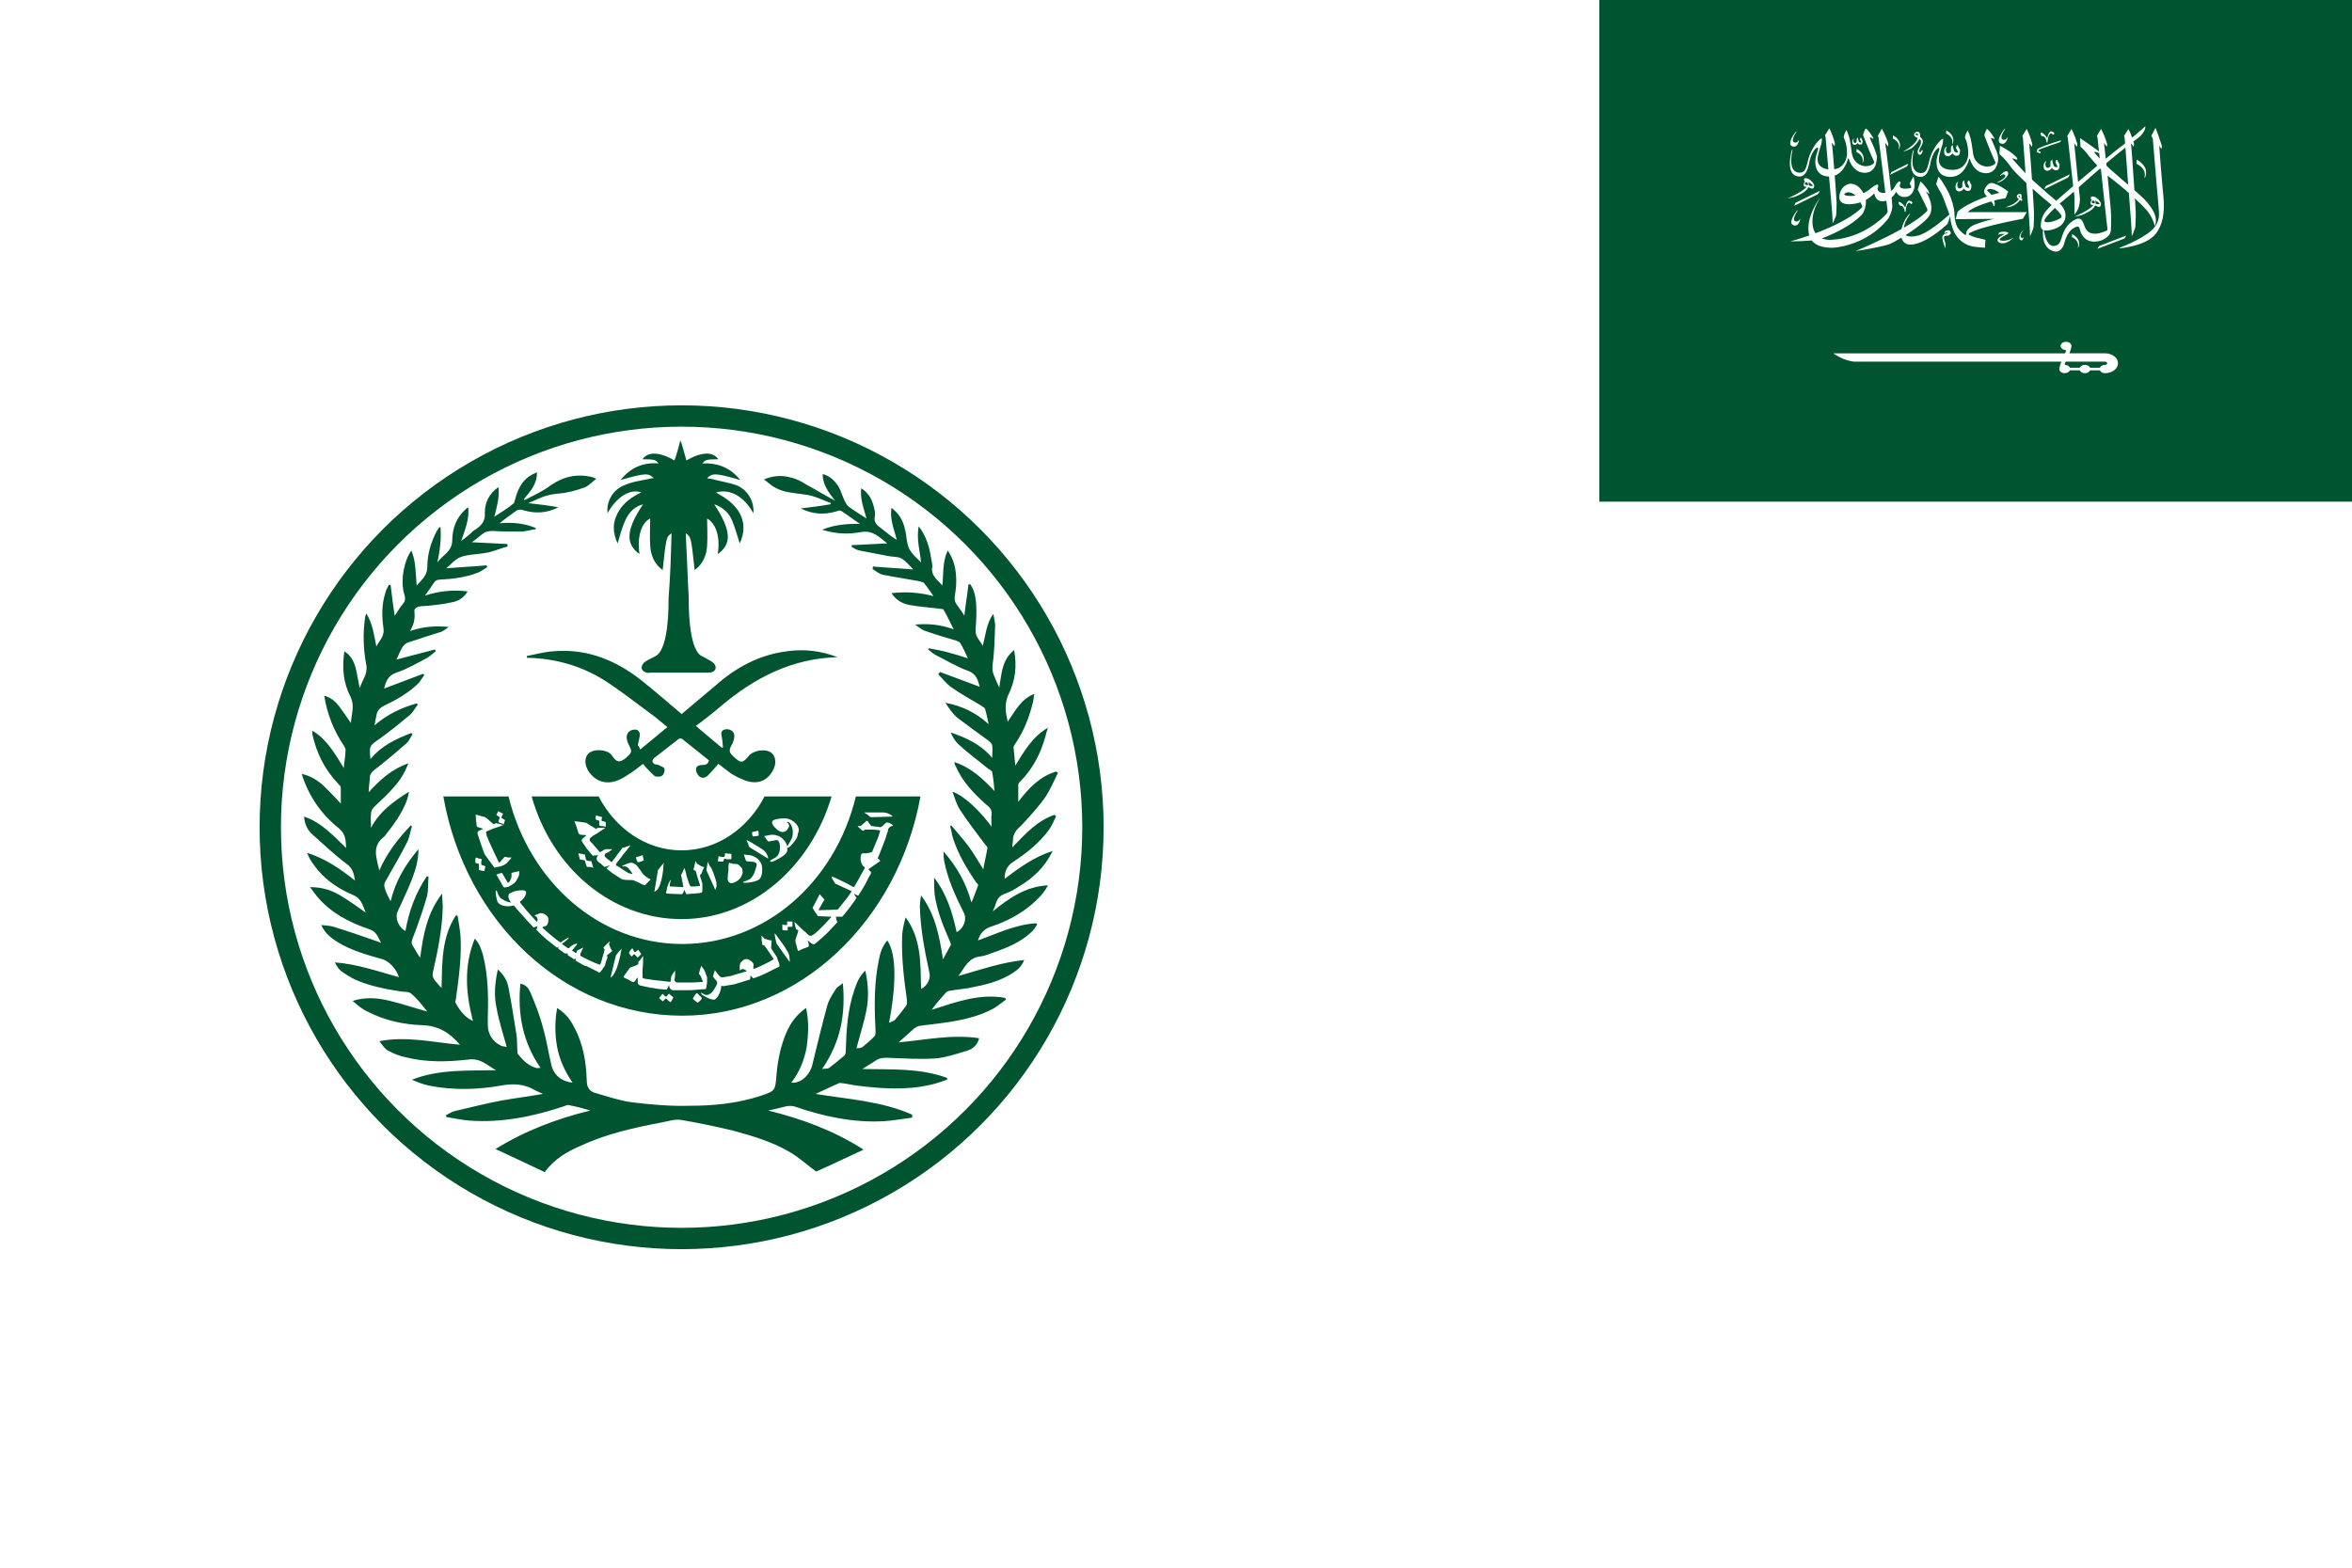
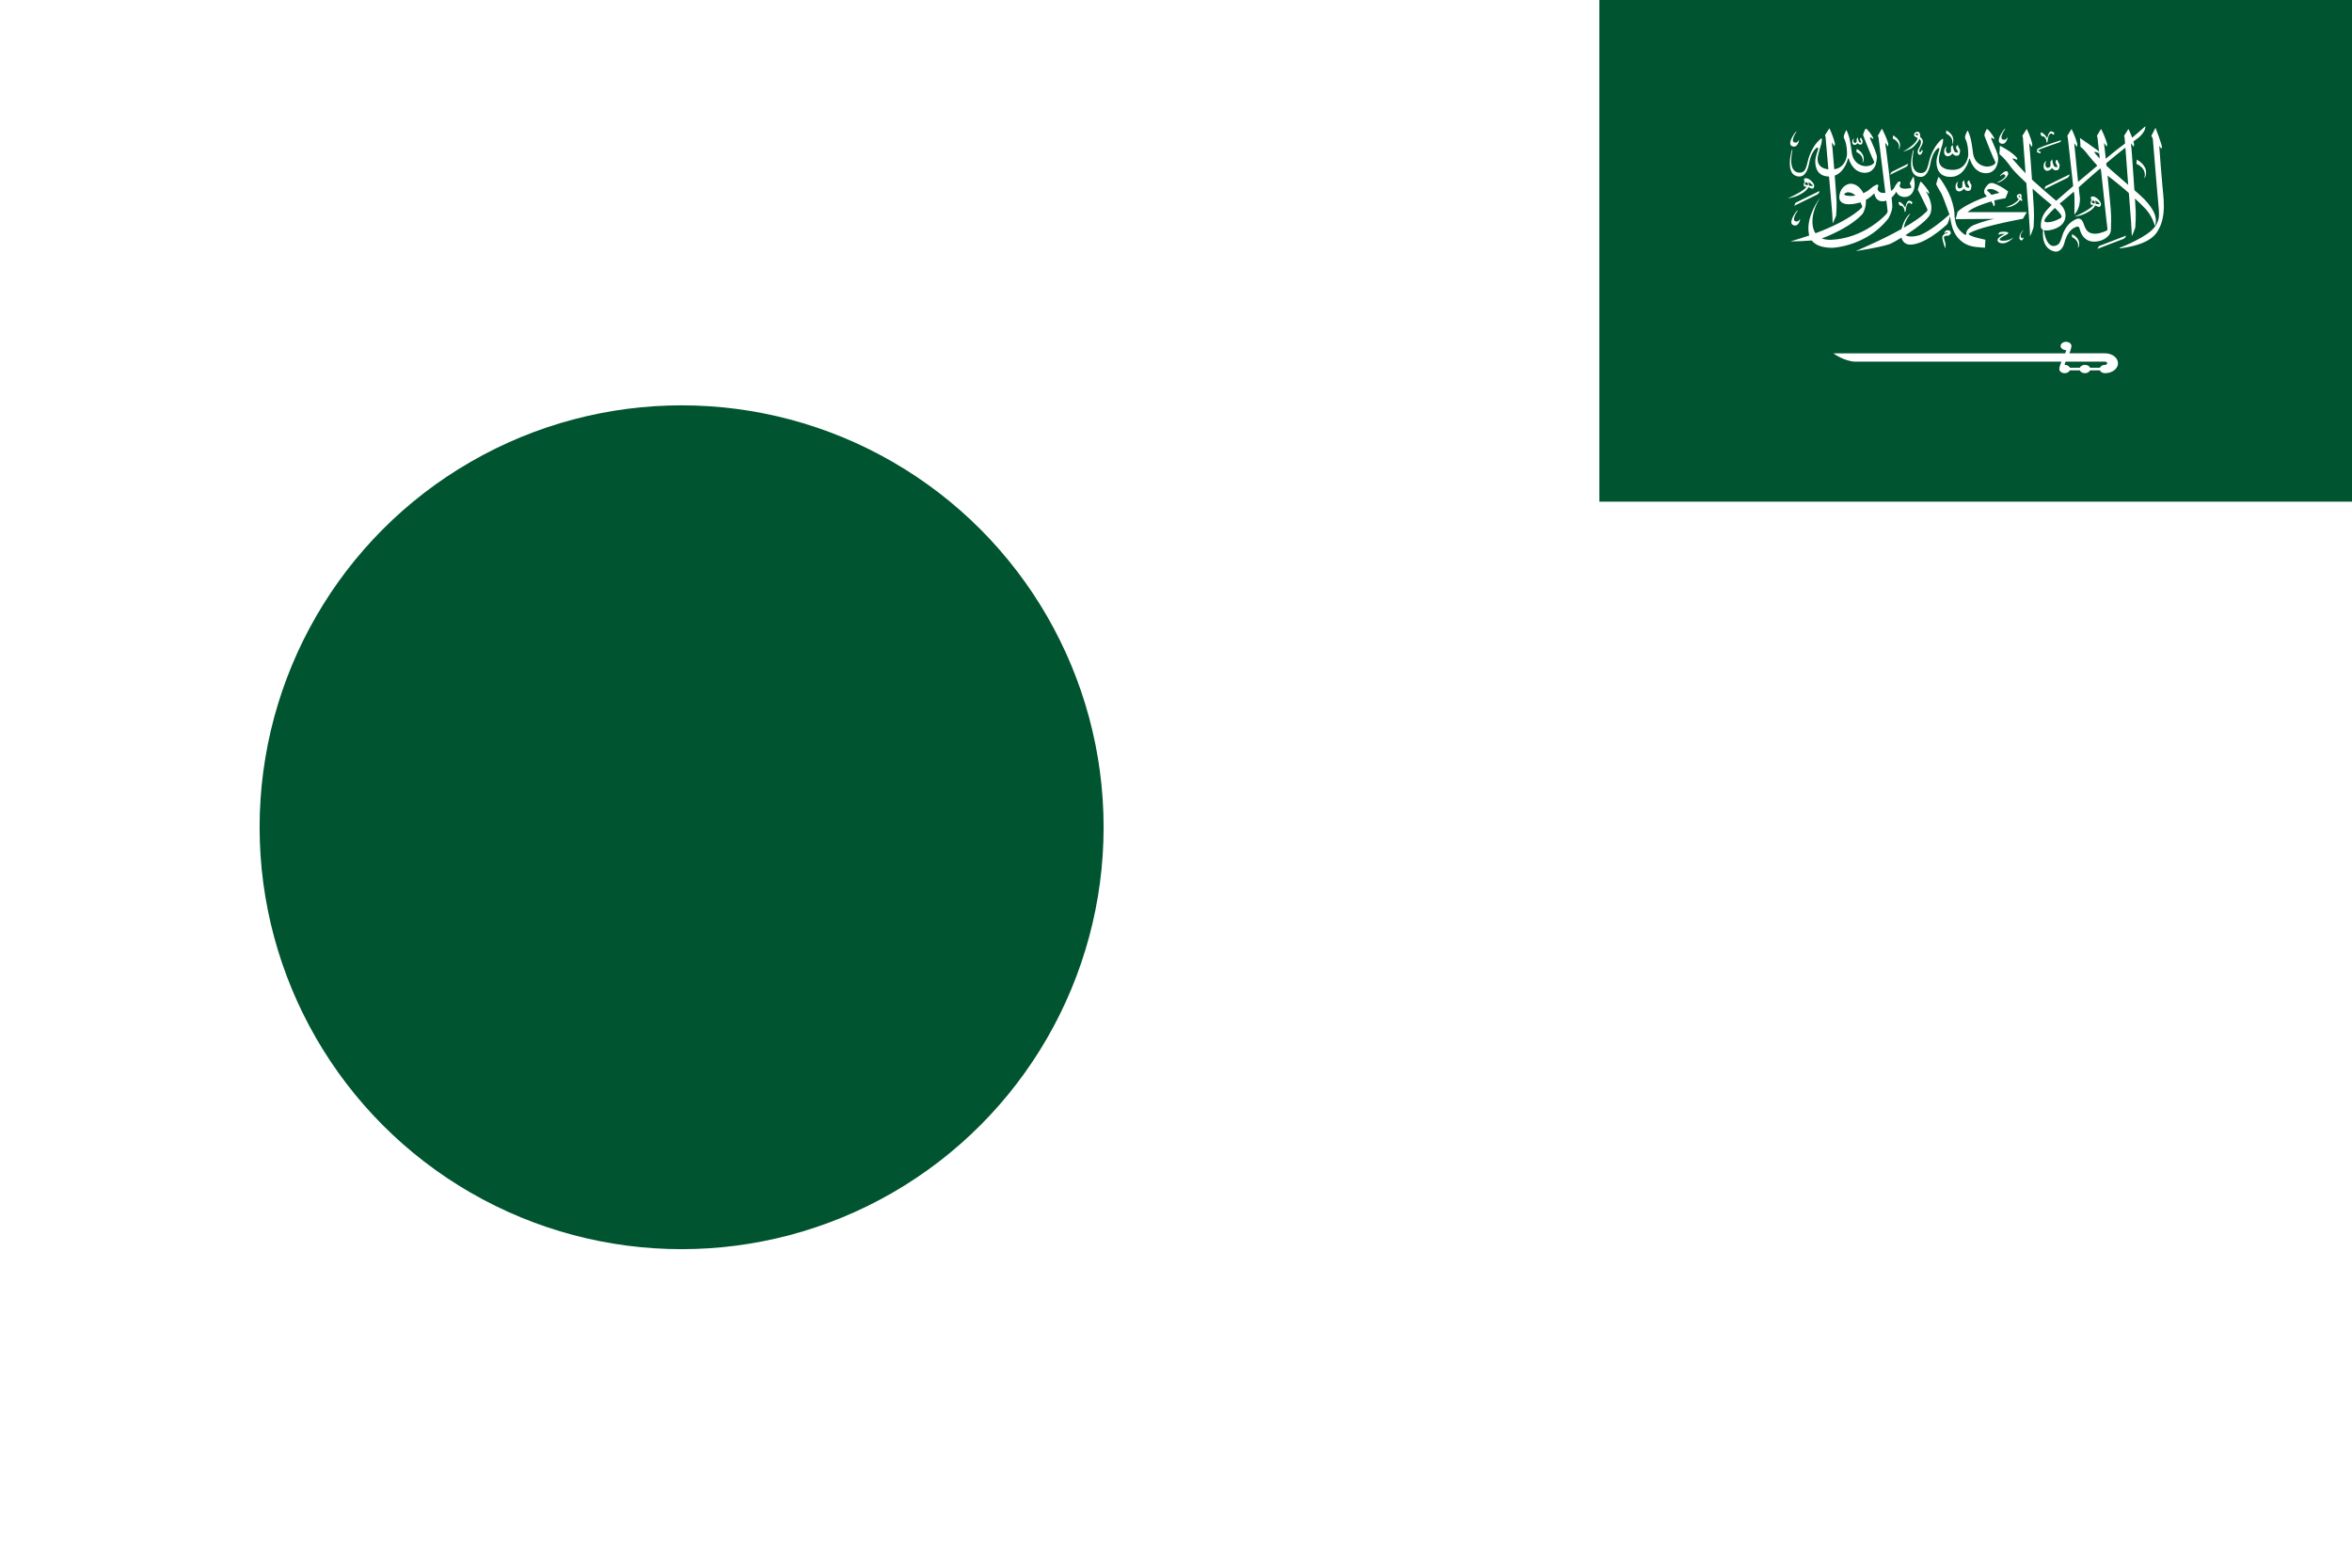
<svg xmlns="http://www.w3.org/2000/svg" version="1.1" id="Layer_1" x="0px" y="0px" width="900px" height="600px" viewBox="0 0 900 600" style="enable-background:new 0 0 900 600;" xml:space="preserve">
  <style type="text/css">
	.st0{fill:#FFFFFF;}
	.st1{fill:#005430;}
</style>
  <path id="rect9468" class="st0" d="M0,0h900v600H0V0z" />
  <g id="g9490" transform="matrix(2.268 0 0 2.268 0 .227)">
    <g id="g9474">
      <circle id="circle9470" class="st1" cx="115" cy="139.5" r="71.2" />
-       <circle id="circle9472" class="st0" cx="115" cy="139.5" r="67.6" />
    </g>
    <path id="path9476" class="st1" d="M69.2,106.4c2.2-0.8,4.3-0.9,6.5-0.7c-0.4,0.3-0.8,0.6-1.2,0.8c-1.9,0.6-3.8,1.2-5.6,1.8   c-0.4,0.1-0.8,0.5-1,0.8c-0.4,0.7-0.7,1.4-1,2.1c2.2-0.6,4.3-1.1,6.5-1.7c0,0.1,0.1,0.2,0.1,0.3c-0.5,0.4-0.9,0.8-1.4,1.1   c-1.7,0.9-3.4,1.9-5.2,2.5c-1.5,0.5-1.8,1.6-2.1,2.7c2.2-0.8,4.4-1.7,6.6-2.5c0.1,0.1,0.1,0.2,0.2,0.2c-0.3,0.4-0.6,0.9-0.9,1.3   c-1.7,1.7-3.8,2.9-5.9,3.9c-0.8,0.4-1.2,0.9-1.3,1.7c-0.1,0.5-0.2,0.9-0.3,1.6c2.2-1.9,4.6-3,7.1-3.7l0.2,0.2   c-0.5,0.6-0.8,1.3-1.4,1.8c-1.7,1.4-3.4,2.8-5.1,4c-1.7,1.2-1.7,1.1-1.5,3.4c1.9-2.3,4.3-3.4,6.9-4.4l0.2,0.2   c-0.4,0.6-0.6,1.2-1.1,1.6c-1.7,1.5-3.5,3-5.3,4.4c-0.4,0.3-0.7,0.6-0.8,1.2c0,0.8-0.2,1.7-0.2,2.6c1.9-2.1,3.9-3.9,6.7-4.9   c-0.6,1.6-1.4,2.9-2.5,4.1c-1,1.2-2.2,2.2-3.3,3.3c-0.3,0.3-0.5,0.7-0.5,1.1c-0.1,0.8,0,1.5,0,2.4c1.4-2.7,3.7-4.4,6.4-6.1   c-0.1,0.6-0.2,1-0.3,1.3c-0.8,2.3-2.3,4.3-3.8,6.2l-0.1,0.1c-2.1,1.6-1.3,3.5-0.8,5.7c1.3-3,3.2-5.4,5.3-7.6c0.1,0,0.2,0.1,0.2,0.1   c-0.3,1-0.4,2-0.9,2.9c-1.1,2.2-2.4,4.3-3.6,6.5c-0.2,0.3-0.2,0.7-0.1,1c0.2,0.8,0.6,1.5,1,2.3c0.8-3.3,2.4-6.1,4.7-8.8   c0,1.9-0.5,3.5-1.1,5.1c-0.7,1.8-1.6,3.6-2.4,5.4c-0.5,1,0.1,2.7,1.3,3.3c0.6-3.3,1.7-6.4,3.6-9.2h0.3c-0.1,1.2,0,2.4-0.3,3.5   c-0.7,2.4-1.5,4.7-2.4,7c-0.2,0.5-0.2,0.9,0.1,1.3c0.4,0.6,0.7,1.3,1.2,1.9c0.5-3.9,1.2-7.6,3.7-10.8c0,0.8,0.1,1.6,0.1,2.4   c-0.1,3.6-0.8,7.1-1.6,10.6c-0.2,0.7-0.1,1.3,0.4,1.8c0.3,0.3,0.6,0.8,1,1.1c0.1-4.3,0-8.5,2.4-12.2h0.3c0.2,1.2,0.4,2.3,0.5,3.5   c0.2,3.6-0.3,7.1-0.8,10.7c0,0.1-0.1,0.3-0.1,0.4c0.7,1.3,1.5,2.5,3,3.2c-1.2-4.6-1.6-9.2,0.3-13.9c0.8,0.8,1.1,1.8,1.4,2.8   c0.9,3.6,0.9,7.2,0.8,10.9v0.8c0,1.6,0.8,2.9,2.3,3.6c0.3,0.1,0.7,0.1,0.9,0.2c-0.6-2.2-1.3-4.3-1.7-6.5c-0.5-2.2-0.3-4.4,0.2-6.6   c1,0.9,1.6,1.9,1.8,3.1c0.5,2.6,0.9,5.1,1.3,7.7c0.2,1,0.1,2,0.2,3c0,0.2,0,0.4,0.1,0.5c0.8,1,1.7,1.9,3,2.3c0.2,0.1,0.4,0,0.8,0   c-3-4.3-3.9-9.1-3.4-14.2c1,0.2,1.4,0.8,1.7,1.5c0.8,1.9,1.6,3.9,2.1,5.9c0.6,2,0.9,4.1,1.4,6.2c0.4,1.8,1.7,2.9,3.6,3.1   c-1.3-1.9-2.2-3.9-2.6-6c-0.4-2.2-0.4-4.4,0-6.6c1.3,0.8,2.2,1.9,2.8,3.1c1.6,2.9,2.1,6,2.2,9.2c0,1,0.4,1.7,1.3,2   c2.1,0.6,4.1,1.3,6.2,1.6c3.3,0.4,6.6,0.7,9.9,0.6c4,0,8.1-0.4,12-1.7c2.4-0.8,2.4-0.9,2.6-3.4s0.7-5,1.7-7.3   c0.7-1.6,1.7-3,3.3-4.1c0.5,2.2,0.4,4.4,0.1,6.6c-0.4,2.2-1.2,4.2-2.6,6c1.8,0.2,3.3-1.6,3.6-3.2c0.8-3.3,1.6-6.6,2.5-9.9   c0.3-1,0.9-1.9,1.5-2.8c0.2-0.3,0.7-0.5,1.1-0.9c0.5,5.3-0.4,10-3.5,14.5c0.5-0.1,0.9,0,1.2-0.2c0.9-0.7,1.8-1.4,2.6-2.1   c0.2-0.2,0.2-0.6,0.2-0.9c0.1-3.4,0.3-6.7,1.4-10c0.4-1.2,0.8-2.4,1.9-3.4c0.5,2.3,0.6,4.5,0.2,6.6s-1.1,4.2-1.7,6.5   c0.2,0,0.7,0,1-0.2c0.7-0.6,1.5-1.2,2.1-1.9c0.2-0.3,0.1-0.9,0.1-1.4c-0.2-3.9-0.2-7.7,0.6-11.5c0.2-1.1,0.6-2.3,1.4-3.2   c1.5,2.2,1.6,7.1,0.3,13.9c0.4-0.2,0.8-0.3,1-0.5c0.7-0.8,1.3-1.6,1.9-2.4c0.2-0.3,0.1-0.7,0.1-1.1c-0.5-3.5-0.9-6.9-0.8-10.4   c0-1.1,0.3-2.3,0.6-3.4c2.7,3.7,2.5,7.9,2.6,12.1c1-0.5,1.7-1.7,1.4-2.8c-0.8-3.7-1.5-7.3-1.6-11.1c0-0.6,0.1-1.3,0.2-1.9   c2.4,3.2,3.1,6.9,3.7,10.8c0.4-0.8,0.9-1.6,1.3-2.4c0.1-0.2-0.1-0.5-0.2-0.8c-1.1-2.5-2.1-5-2.5-7.7c-0.1-1-0.1-1.9-0.1-2.9   c2.1,2.7,3.1,5.9,3.8,9.2c1.2-0.6,1.8-2.2,1.2-3.3c-1.4-2.8-2.7-5.6-3.3-8.7c-0.1-0.5-0.1-1-0.1-1.6c2.2,2.5,3.8,5.3,4.7,8.6   c0.4-0.9,0.7-1.8,1.1-2.8c0.1-0.2-0.1-0.4-0.3-0.6c-1.6-2.3-3-4.7-3.9-7.4c-0.2-0.7-0.3-1.4-0.5-2.1c0.1,0,0.1-0.1,0.2-0.1   c1,1.2,2,2.3,2.9,3.5s1.6,2.5,2.5,3.9c0.2-1.2,0.5-2.4,0.7-3.6c0-0.2-0.2-0.4-0.4-0.6c-1.4-1.9-2.9-3.8-4.2-5.8   c-0.6-0.9-0.9-2-1.3-3.1c2,0.7,4.6,3.2,6.6,5.9c0-0.7-0.1-1.4,0-2.1c0.1-0.9-0.5-1.3-1-1.7c-2.1-1.9-4-3.9-5.1-6.5   c-0.1-0.1-0.1-0.3-0.2-0.6c2.8,0.9,4.8,2.8,6.8,4.9c-0.1-1.1-0.2-2.1-0.4-3.2c0-0.2-0.4-0.4-0.7-0.6c-1.7-1.4-3.5-2.7-5.1-4.2   c-0.5-0.5-0.9-1.2-1.2-1.9c2.6,0.9,5.1,2,7,4.3c0-0.8,0.1-1.4,0-2.1c0-0.3-0.4-0.6-0.6-0.8c-1.8-1.3-3.6-2.6-5.3-3.9   c-0.8-0.7-1.4-1.6-2-2.5c2.7,0.5,5.1,1.6,7.3,3.6c-0.2-1-0.4-1.9-0.6-2.6c-0.1-0.2-0.4-0.3-0.6-0.5c-1.7-1-3.5-2-5.2-3.2   c-0.8-0.6-1.4-1.4-2.1-2.1c0.1-0.1,0.2-0.3,0.3-0.4c2.2,0.8,4.5,1.7,6.7,2.5c-0.3-1-0.5-2.2-2-2.7c-1.9-0.7-3.7-1.8-5.5-2.7   c-0.4-0.2-0.8-0.6-1.2-0.9c0-0.1,0.1-0.1,0.1-0.2c1.1,0.2,2.2,0.4,3.3,0.7s2.1,0.6,3.3,1c-0.4-0.9-0.8-1.8-1.3-2.6   c-0.1-0.2-0.5-0.3-0.7-0.4c-1.7-0.5-3.4-1-5.1-1.6c-0.7-0.2-1.2-0.7-1.8-1.1c2.2-0.2,4.3,0,6.5,0.8c-0.6-1.2-1.1-2.3-1.7-3.3   c-0.1-0.2-0.5-0.1-0.8-0.2c-1.6-0.2-3.3-0.3-4.9-0.6c-1.2-0.2-2.3-0.8-3.1-2c2.5-0.3,4.8-0.1,7.1,0.5c-0.5-0.7-1-1.5-1.6-2.2   c-0.1-0.2-0.5-0.2-0.7-0.3c-2.1-0.4-4.2-0.7-6.2-1.1c-0.6-0.1-1.2-0.6-1.8-1c0-0.1,0.1-0.2,0.1-0.4c2.2,0.2,4.5,0.3,6.8,0.5   c-0.7-0.7-1.3-1.5-2.1-1.9c-0.6-0.3-1.5-0.2-2.3-0.4c-1.6-0.3-3.1-0.6-4.7-0.9c-0.5-0.1-0.9-0.4-1.3-0.6v-0.3l6-0.3   c-1.3-1-2.4-2.3-4.5-1.9s-4.2,0.3-6.5-0.4c2.2-0.9,4.2-1,6.4-1c-1.1-0.7-2.1-1.5-3.2-2.2c-0.2-0.1-0.5,0-0.8,0.1   c-2,0.6-4,0.5-6-0.5c1.7-0.2,3.3-0.4,5-0.7c0-0.1,0.1-0.1,0.1-0.2c-1.4-0.5-2.7-1.2-4.1-1.4c-1.8-0.3-3.7-0.3-5.3-1.2   c-0.6-0.3-1.1-0.8-1.9-1.4c1.7-0.7,3.1-0.7,4.6-0.3c0.8,0.2,1.7,0.6,2.4,1.1c1.7,0.9,3.3,1.9,5,2.8c-1-1.3-2.1-2.6-2.1-4.5   c1.2,0.3,2,1.1,2.6,2c0.5,0.8,0.7,1.7,1.1,2.5c0.2,0.4,0.4,0.8,0.7,1c0.9,0.7,1.8,1.2,3,2c-0.5-1.8-1.1-3.3-0.9-5.1   c1.3,0.8,1.9,2,2.2,3.4c0.1,0.4,0.2,0.9,0.1,1.3c-0.2,1,0.3,1.5,1,2c0.9,0.7,1.7,1.4,2.7,2c-0.4-1.7-1.2-3.4-0.9-5.4   c1.2,0.9,1.9,2,2.2,3.3c0.3,0.9,0.3,1.8,0.5,2.7c0.1,0.5,0.3,1,0.6,1.4c0.5,0.7,1.1,1.2,1.7,1.8c-0.2-2-0.8-3.9-0.4-6.1   c1.3,1.7,1.8,3.5,2.1,5.4c0.1,0.5,0.2,1,0.2,1.4c-0.3,1.5,0.8,2.2,1.7,3.2c0.2-2.1,0-4,0.9-5.9c0.9,1.3,1.3,2.7,1.4,4.2   c0.1,1.1,0,2.3-0.2,3.4c-0.1,0.6,0,1.1,0.3,1.5c0.4,0.6,0.9,1.2,1.3,1.9c0.2-1.8,0.5-3.5,0.7-5.3h0.3c0.7,1,0.9,2.1,1,3.3   c0.1,1.5,0,3-0.1,4.4c-0.1,1.2,0.8,1.8,1.2,2.7c0.5-1.8,0.6-3.8,1.8-5.4c0.1,0.7,0.3,1.3,0.3,2c-0.1,2.1-0.1,4.2-0.4,6.3   c-0.1,0.8-0.1,1.4,0.2,2.1c0.3,0.6,0.5,1.3,0.9,2c0.4-2.3,0.4-4.6,2.5-6.3c0.5,2.7,0.2,5.1-0.9,7.4c-0.6,1.2-0.6,2.4-0.4,3.6   c0.1,0.3,0.1,0.6,0.2,1.1c1.3-1.8,2.2-3.8,4.5-4.7c-0.1,0.5-0.1,0.9-0.2,1.3c-0.6,2.5-1.5,4.9-3,7.1c-0.1,0.2-0.3,0.4-0.3,0.6   c0.1,1,0.2,2,0.3,3.1c1.5-2.4,2.8-4.8,5.5-6.4c-0.2,0.6-0.3,1-0.4,1.4c-0.8,2.9-2.1,5.5-4.3,7.7c-0.1,0.1-0.3,0.3-0.3,0.5v2.9   c1.7-2.2,3.6-4.3,6.4-5.1c0.1,0.1,0.2,0.1,0.3,0.2c-0.7,1.4-1.3,2.9-2.2,4.2c-1.2,1.7-2.6,3.2-4,4.7c-0.8,0.7-1.4,1.4-1.4,2.5   c0,0.3-0.1,0.7-0.1,1.2c2.2-2.3,4.2-4.5,7.1-5.5c0.1,0.1,0.2,0.2,0.3,0.2c-0.4,0.8-0.7,1.6-1.2,2.3c-1.6,2.2-3.7,3.9-6,5.4   c-1.1,0.7-1.5,1.6-1.5,2.9c2.5-1.9,5-3.7,8.1-4.7c-1.3,2.7-3.3,4.6-5.7,6c-0.7,0.5-1.5,0.9-2.3,1.2c-0.9,0.3-1.3,0.8-1.6,1.7   c-0.1,0.4-0.3,0.8-0.5,1.3c2.7-2.2,5.5-4.2,9.3-4.4c-0.7,1.4-1.7,2.3-2.7,3.2c-2,1.7-4.3,2.9-6.7,3.7c-1.3,0.4-2,1.1-2.4,2.4   c3.3-1.2,6.4-2.7,9.8-2.9l0.2,0.2c-0.3,0.4-0.6,1-1,1.3c-1.8,1.7-4,2.6-6.3,3.4c-0.8,0.3-1.5,0.6-2.3,0.7c-2,0.2-2.6,1.8-3.7,3.3   c3.8-1.1,7.3-2.3,11.1-2.7c-0.4,1-1,1.6-1.8,2.1c-2.2,1.5-4.8,2.1-7.4,2.6c-1.1,0.2-2.3,0.3-3.4,0.5c-0.3,0-0.5,0.2-0.7,0.4   c-0.8,0.9-1.6,1.8-2.3,2.8c4.1-1.3,8.1-2.8,12.4-2c0,0.1,0.1,0.2,0.1,0.3c-0.7,0.5-1.4,1.1-2.1,1.5c-2.6,1.4-5.5,2-8.4,2.4   c-1.3,0.2-2.6,0.3-3.9,0.5c-0.3,0-0.7,0.2-1,0.4l-2.7,2.4c4.5-0.4,9-1.4,13.6-0.7c-0.3,1.2-1.1,1.8-2,2.1c-1.7,0.5-3.4,1.1-5.2,1.3   c-2.7,0.2-5.5,0-8.2-0.1c-0.7,0-1.4,0-2.1,0.5s-1.5,0.9-2.2,1.4c4.8,0.1,9.7-0.2,14.3,1.5v0.3c-1,0.3-1.9,0.7-3,0.9   c-4.1,0.9-8.2,0.6-12.2,0.1c-0.8-0.1-1.6-0.3-2.4-0.4c-0.2,0-0.5-0.1-0.7,0l-3.9,1.8c5.5,0.9,11.1,1.2,16.3,3.5v0.5   c-1.6,0.2-3.2,0.5-4.7,0.6c-5.2,0.3-10.3-0.8-15.2-2.5c-0.4-0.1-1-0.1-1.4,0c-0.9,0.2-1.9,0.5-3,0.7c5.7,1.4,11.1,3.4,16.1,6.6   c-2.8,1.3-5.5,2.6-8,3.7c-1.5-1.1-2.8-2.3-4.3-3.2c-3-1.8-6.4-2.8-9.7-3.7c-2.9-0.7-5.8-1.3-8.7-1.8c-1.1-0.2-2.2,0.2-3.3,0.4   c-4.7,0.9-9.3,1.9-13.6,3.9c-2.4,1-4.6,2.3-6.2,4.5c-2.7-1.3-5.5-2.6-8.3-3.9c5-3.1,10.3-5.1,16-6.5c-1.3-0.4-2.5-0.7-3.6-0.9   c-0.3-0.1-0.6,0.1-0.9,0.2c-5.1,1.7-10.4,2.8-15.9,2.4c-1.3-0.1-2.6-0.4-3.9-0.6c0-0.1,0-0.2-0.1-0.3c0.5-0.2,1-0.6,1.5-0.7   c2.6-0.6,5.3-1.3,8-1.8c2.3-0.4,4.6-0.7,6.9-1.1c-0.4-0.2-0.9-0.4-1.3-0.6c-1.8-1.1-3.7-1.2-5.8-0.8c-4,0.7-8.1,0.8-12.1,0   c-1-0.2-2-0.6-2.9-1c4.6-1.8,9.4-1.5,14.2-1.6c-1.5-0.8-2.6-2.1-4.7-1.8c-3.5,0.4-7.1,0.5-10.6-0.4c-1-0.2-2-0.6-2.9-1.1   c-0.6-0.3-1-1-1.5-1.6c4.6-0.9,9.1,0.2,13.6,0.6c-1.7-2-3.6-3.2-6.3-3.3c-3.2-0.1-6.4-0.8-9.3-2.3c-0.9-0.4-1.7-1.1-2.5-1.8   c2.2-0.7,4.3-0.5,6.3,0c2.1,0.5,4.1,1.2,6.3,1.8c-0.9-1.1-1.7-2.2-2.7-3c-0.4-0.4-1.2-0.3-1.8-0.4c-2.6-0.4-5.2-0.9-7.7-2   c-0.8-0.4-1.6-0.9-2.3-1.4c-0.5-0.4-0.8-0.9-1.1-1.5c3.8,0.3,7.2,1.5,10.8,2.5c-0.4-1.4-1.7-2.8-3-3.1c-2.5-0.7-5-1.4-7.3-2.8   c-1.1-0.7-2.1-1.4-2.8-2.9c0.8,0.1,1.5,0.1,2.1,0.3c2.3,0.7,4.6,1.5,6.9,2.3c0.3,0.1,0.6,0.2,1.1,0.4c-0.6-1.1-0.8-1.9-2-2.3   c-3.3-1.1-6.4-2.7-8.7-5.4c-0.4-0.5-0.8-1-1.3-1.7c2,0,3.6,0.5,5.1,1.4s2.9,1.9,4.3,2.9c-0.5-1.2-0.7-2.4-2.2-3   c-3.1-1.3-5.6-3.3-7.3-6.2c-0.1-0.2-0.2-0.5-0.4-0.9c3.1,1,5.6,2.7,8.1,4.7c-0.2-1.2-0.4-2.1-1.4-2.8c-2-1.5-3.9-3.3-5.8-5   c-0.8-0.7-1.3-1.7-1.4-3c3,1,5,3.3,7.1,5.3c-0.1-1.2,0-2.3-1.2-3.3c-3-2.4-5.1-5.4-6.3-9.2c1.5,0.3,2.7,1.1,3.7,2c1,1,2,2,2.9,3   v-2.7c0-0.2-0.2-0.4-0.4-0.6c-2.3-2.4-3.7-5.2-4.4-8.4v-0.6c2.5,1.5,3.8,3.9,5.3,6.3c0.1-1.2,0.3-2.1,0.3-3.1   c0-0.2-0.2-0.5-0.3-0.7c-1.7-2.5-2.8-5.3-3.3-8.4c1.2,0.3,2,1.1,2.6,1.9s1.2,1.7,1.9,2.7c0.1-1.6,0.7-2.9-0.1-4.5   c-1.2-2.3-1.4-4.9-1-7.6c1.1,0.7,1.6,1.7,1.9,2.8s0.4,2.2,0.7,3.4c0.4-1.3,1.4-2.4,1.1-3.9c-0.5-2.6-0.6-5.3-0.2-8   c0-0.2,0.1-0.3,0.2-0.7c1.1,1.8,1.3,3.7,1.7,5.6c0.5-1,1.4-1.7,1.2-3.1c-0.3-2-0.3-4,0.3-5.9c0.1-0.5,0.4-1,0.6-1.4h0.3   c0.2,1.7,0.4,3.4,0.7,5.2c0.5-0.7,0.8-1.3,1.3-1.9c0.7-0.7,0.4-1.4,0.2-2.1c-0.5-2.3,0.1-5.3,1.3-7c0.8,1.9,0.7,3.8,0.9,5.9   c0.9-1,1.8-1.7,1.8-3.2c0-2.1,0.6-4.1,1.6-6c0.1-0.2,0.3-0.4,0.4-0.6c0,0,0.1,0,0.2-0.1c0.2,2-0.1,4-0.5,6c0.8-1.2,2.5-1.8,2.5-3.7   c0-2,0.7-3.9,2.3-5.3c0.1-0.1,0.2-0.2,0.4-0.3c0.2,2-0.5,3.7-1.2,5.7c0.6-0.5,1.1-0.8,1.5-1.2c0.3-0.3,0.6-0.6,1-0.8   c1-0.7,1.6-1.4,1.5-2.8c0-1.7,0.7-3.2,2.3-4.3c0.2,1.8-0.3,3.4-0.7,5c1.1-0.7,2.2-1.4,3.2-2.2c0.2-0.1,0.2-0.5,0.3-0.7   c0.4-1.6,1.1-3.1,2.5-4c0.3-0.2,0.7-0.4,1.2-0.6c0,2-1.1,3.2-2.2,4.5c0,0.1,0.1,0.1,0.1,0.2c1.5-0.8,3.1-1.5,4.4-2.5   c2.2-1.5,4.4-2,7-1.4c0.1,0,0.2,0.1,0.7,0.3c-0.8,0.6-1.4,1.3-2.1,1.5c-1.4,0.5-2.9,0.9-4.4,1c-1,0.1-2,0.3-2.9,0.7   c-0.7,0.3-1.3,0.6-2.1,0.9c1.8,0.2,3.5,0.4,5.1,0.7c-1.9,1-3.9,1.1-5.9,0.5c-0.6-0.2-1-0.1-1.5,0.3c-0.8,0.6-1.7,1.2-2.5,1.9   c2.1-0.2,4.2,0,6.1,0.8v0.2c-0.9,0.1-1.7,0.4-2.6,0.4c-1.6,0-3.1,0-4.7-0.1c-0.7,0-1.2,0.1-1.7,0.5c-0.6,0.5-1.2,1-1.8,1.4   c2.1,0.1,4,0.2,6,0.3c0,0.1,0,0.3,0.1,0.4c-1.1,0.3-2.1,0.7-3.2,1c-1.4,0.3-2.8,0.3-4.1,0.6c-0.5,0.1-1,0.3-1.4,0.6   c-0.6,0.4-1.1,1-1.7,1.5c2.3-0.2,4.6-0.3,6.8-0.5c0,0.1,0.1,0.2,0.1,0.3c-0.5,0.3-1,0.7-1.5,0.9c-2,0.8-4.2,1.1-6.4,1.2   c-0.6,0-0.9,0.2-1.2,0.7c-0.4,0.6-0.8,1.2-1.4,2c2.5-0.8,4.8-1,7.2-0.7c-0.6,1-1.5,1.6-2.5,1.8c-1.8,0.4-3.6,0.6-5.4,0.7   c-0.6,0.1-0.9,0.2-1.1,0.7C70.1,104.6,69.7,105.4,69.2,106.4L69.2,106.4z" />
    <g id="g9482">
      <path id="path9478" class="st1" d="M129,134.3c-2.8,5.4-8,9.1-14,9.1s-11.2-3.7-14-9.1H89.7c3.4,12.1,13.5,20.7,25.3,20.7    s21.8-8.8,25.3-20.7H129z M126.9,140.3c0,0,0.2,0,0.5-0.1s0.5-0.1,0.5-0.1s0.1,0.1,0.1,0.4v0.4c0,0-0.2,0.1-0.5,0.1    s-0.5,0.1-0.5,0c0,0-0.1-0.2-0.1-0.4V140.3L126.9,140.3z M107.9,144.4c0.3-0.1,0.5-0.2,0.5-0.2s0.1,0.2,0.1,0.4    c0.1,0.3,0.1,0.4,0.1,0.5c0,0-0.2,0.1-0.5,0.2s-0.4,0.1-0.5,0.1l-0.2-0.4c-0.1-0.3-0.1-0.4-0.1-0.4    C107.4,144.5,107.6,144.5,107.9,144.4L107.9,144.4z M100.5,137.8c0-0.2,0.1-0.3,0.1-0.3c0.3,0.1,0.6,0.2,0.7,0.2    c0.2,0.1,0.3,0.1,0.3,0.1c0,0.1-0.1,0.2-0.1,0.3v0.3c0,0,0.1,0.1,0.3,0.1c0.2,0.1,0.3,0.1,0.4,0.1v0.8c-0.2,0-0.4-0.1-0.7-0.1    c-0.2,0-0.3-0.1-0.4-0.1v-0.4v-0.4c-0.1,0-0.2-0.1-0.3-0.1c-0.2-0.1-0.3-0.1-0.3-0.1V137.8L100.5,137.8z M99.4,146.2    c-0.3,0-0.4,0-0.4-0.1c0,0-0.1-0.2-0.2-0.5s-0.1-0.5-0.1-0.5c-0.2,0-0.3-0.1-0.5-0.1s-0.2-0.1-0.3,0c-0.1-0.1-0.1-0.3-0.2-0.6    s-0.1-0.4-0.1-0.5c0.5,0.1,0.8,0.1,0.9,0.2h0.2c0,0.1,0,0.3,0.1,0.5c0,0.3,0.1,0.4,0.2,0.5c0,0,0.2,0.1,0.4,0.1s0.4,0,0.4,0.1    l0.3,1.1C99.9,146.2,99.6,146.2,99.4,146.2L99.4,146.2z M108.8,149.3c-0.3-0.1-0.6-0.2-0.9-0.4c-0.3-0.1-0.6-0.3-0.9-0.4    c-0.2-0.1-0.6-0.1-1.1-0.1s-0.9-0.1-1.1-0.2l-1.4-0.9l-0.9-0.7c-0.1,0-0.1-0.1-0.1-0.1c0-0.1,0-0.1,0.1-0.2l0.4-0.4    c-0.1,0-0.2,0.1-0.5,0.2s-0.4,0.1-0.4,0.1l-0.7-0.6l-0.4-0.3c-0.2-0.2-0.3-0.5-0.2-0.7c0-0.1,0.1-0.2,0.2-0.4l-0.9,0.1l-1-1.2    l-0.1-0.1l-0.1-0.2l-0.5-0.7c-0.2-0.3-0.2-0.5,0-0.7s0.4-0.3,0.6-0.5c-0.1-0.1-0.2-0.1-0.5-0.1c-0.5,0-0.7-0.1-0.8-0.3    c-0.1-0.3-0.2-0.6-0.3-1c-0.2-0.5-0.3-0.9-0.4-1c0.1,0,0.4,0,1,0.1c0.5,0.1,0.9,0.1,1.1,0.2c0.1,0.1,0.3,0.2,0.6,0.4    s0.7,0.4,1,0.6c0,0,0.1,0,0.1-0.1l0.1-0.1h0.4h0.9c0,0.1-0.3,0.2-0.7,0.5s-0.9,0.6-1.3,0.8c-0.4,0.3-0.6,0.5-0.6,0.5v0.3    c0,0.1,0.1,0.2,0.3,0.4l0.1,0.1l1.3,1.5c0.1,0,0.2-0.1,0.4-0.2s0.3-0.2,0.5-0.3h0.6h0.6l-0.1,0.1c-0.1,0.1-0.3,0.2-0.4,0.3    c-0.2,0.1-0.3,0.2-0.6,0.3c-0.1,0.1-0.2,0.2-0.2,0.3c0,0.2,0.1,0.3,0.2,0.4l0.1,0.1l0.9,0.7l1.8-2.4c0.3-0.1,0.5-0.1,0.6-0.2    c0.4-0.1,0.7-0.2,0.8-0.3c0,0-0.3,0.5-1.1,1.4c-0.7,1-1.2,1.5-1.3,1.7s-0.1,0.3,0,0.4h0.1l1.7,1.1c0.2,0.1,0.3,0.2,0.5,0.2    c0.2,0.1,0.3,0.1,0.4,0.1c0-0.1-0.1-0.2-0.3-0.5s-0.4-0.5-0.5-0.6c-0.2-0.1-0.3-0.2-0.5-0.2h-0.5c0.3-0.2,0.6-0.3,0.8-0.4    c0.5-0.2,0.9-0.3,1.2-0.1c0.3,0.1,0.6,0.4,0.8,0.7c0.5,0.6,0.7,1,0.7,1c0.3,0.3,0.5,0.5,0.8,0.7s0.5,0.3,0.6,0.3L108.8,149.3z     M111.9,146.6c-0.1,0.8-0.2,1.5-0.4,2.1c-0.1,0.5-0.3,0.9-0.5,1.2c-0.1,0.2-0.3,0.3-0.6,0.5l0.6-3.6c0-0.1,0.2-0.3,0.5-0.7    c0.3-0.3,0.4-0.5,0.5-0.6C111.9,146,111.9,146.3,111.9,146.6z M118.3,148.3c0,0.1,0.1,0.4,0.2,0.7v0.5v0.8c0,0.1,0,0.1-0.1,0.2    c-0.1,0-0.2,0.1-0.3,0.1l-1,0.1h-0.3l-0.9,0.1c-0.1,0-0.2-0.1-0.2-0.2c-0.1-0.3-0.2-0.4-0.2-0.5c-0.1,0-0.1,0.1-0.2,0.4    c-0.1,0.2-0.2,0.3-0.3,0.3l-2.4-0.1c-0.1,0-0.2-0.1-0.2-0.1c0-0.1-0.1-0.1,0-0.2c0.1-0.2,0.1-0.4,0.1-0.5c0.1-0.4,0.2-0.7,0.3-0.9    c0-0.1,0.1-0.2,0.2-0.4c0.1-0.1,0.1-0.2,0.2-0.2c0,0,0,0.1-0.1,0.3c0,0.2-0.1,0.3-0.1,0.4v0.3c0,0.1,0.1,0.1,0.2,0.1l2.1,0.1    c0-0.1-0.1-0.5-0.2-1.1s-0.2-0.9-0.2-0.9l0.3-0.6c0.2-0.4,0.2-0.6,0.3-0.6c0.1,0.3,0.2,0.7,0.3,1.1c0,0.2,0.1,0.4,0.2,0.7    c0.2,0.6,0.3,1,0.4,1.1c0.1,0.2,0.2,0.2,0.3,0.2h0.4l1-0.1v-0.1c0-0.2-0.2-0.6-0.4-1.3c-0.1-0.3-0.2-0.7-0.3-1.1    c-0.1-0.1-0.1-0.1-0.2-0.1c-0.1-0.1-0.2-0.1-0.2-0.2c0.1-0.3,0.2-0.6,0.2-0.8c0.1-0.4,0.2-0.6,0.2-0.6s0,0.1,0.1,0.2    c0,0.2,0.1,0.3,0.2,0.3c0.2,0.1,0.3,0.2,0.5,0.3c0.3,0.2,0.5,0.2,0.6,0.2l-0.5,1.2C118,147.5,118.1,147.8,118.3,148.3L118.3,148.3    z M120.7,150.1l-1.5-3.3c0-0.1,0-0.3,0.1-0.8c0.1-0.4,0.1-0.6,0.1-0.7c0.2,0.4,0.3,0.7,0.5,0.9c0.4,0.7,0.6,1.4,0.8,2    c0.2,0.5,0.2,0.9,0.2,1.3C120.8,149.6,120.8,149.8,120.7,150.1z M122.1,145c0,0.1,0,0.2-0.1,0.3h-0.5c-0.2,0-0.4-0.1-0.4-0.1    c0.1-0.3,0.1-0.5,0.1-0.6s0-0.2,0.1-0.2s0.2,0.1,0.5,0.1h0.4c0,0,0.1-0.1,0.1-0.3s0-0.3,0.1-0.3l1,0.1v0.6c0,0.2,0,0.3-0.1,0.3    H123c-0.4,0-0.6,0-0.6-0.1C122.2,144.8,122.2,144.8,122.1,145L122.1,145z M125.1,147.7c0,0.1-0.1,0.3-0.3,0.5s-0.4,0.4-0.5,0.4    c-0.3,0.2-0.6,0.3-0.7,0.3c-0.3,0.1-0.5,0-0.7-0.2c-0.1-0.2-0.2-0.5-0.1-0.9c0-0.1,0-0.5,0.1-1v-0.6c0-0.1,0-0.3,0.1-0.7    c0.2,0,0.3,0.1,0.4,0.1c0.3,0.1,0.6,0.1,0.8,0.1s0.3,0.1,0.5,0.2l0.3,0.3c0,0.1,0.1,0.1,0.1,0.1s0,0.1,0.1,0.1    c0.1,0.5,0.1,0.7,0.1,0.8C125.2,147.4,125.2,147.6,125.1,147.7L125.1,147.7z M128.1,148.3c-0.3,0.2-0.8,0.4-1.5,0.5    s-1.1,0.1-1.2,0v-0.1c0.2-0.1,0.4-0.1,0.6-0.2l0.6-0.3c0.1-0.1,0.2-0.2,0.4-0.5s0.3-0.6,0.4-0.9c0-0.1,0.1-0.3,0.2-0.6    c0.1-0.4,0.1-0.6-0.1-0.7c-0.1-0.1-0.4-0.2-0.9-0.2c-0.2,0-0.4,0-0.7-0.1c-0.1-0.2-0.2-0.4-0.2-0.5c-0.1-0.3-0.2-0.5-0.2-0.6    c0.6,0.1,1,0.1,1,0.1c0.5,0.1,0.9,0.3,1.3,0.6c0.2,0.2,0.3,0.3,0.5,0.6c0.2,0.3,0.3,0.7,0.3,1.3    C128.6,147.5,128.4,148,128.1,148.3L128.1,148.3z M126.5,142.9c-0.1,0-0.2-0.3-0.3-0.7c-0.2-0.3-0.2-0.6-0.3-0.6    c0.4,0.2,0.7,0.4,0.9,0.5c0.7,0.4,1.3,0.8,1.8,1.1c0.4,0.3,0.7,0.6,0.8,0.9c0.1,0.2,0.2,0.4,0.2,0.7L126.5,142.9z M133.8,142.2    c-0.5,0.6-0.8,0.8-1,0.8c0.1,0.4,0,0.7-0.2,0.9c-0.2,0.3-0.7,0.6-1.4,1s-1.1,0.5-1.2,0.4s-0.1-0.1,0-0.2c0.2-0.1,0.4-0.3,0.7-0.4    c0.2-0.1,0.4-0.3,0.5-0.4c0.2-0.3,0.4-0.7,0.4-1.4s-0.2-1.1-0.4-1.2c-0.1-0.1-0.4,0-0.9,0.1c-0.2,0-0.4,0.1-0.7,0.1    c-0.1-0.2-0.3-0.3-0.3-0.4c-0.2-0.3-0.3-0.4-0.4-0.5c0.6-0.1,1-0.2,1-0.2c0.5-0.1,1,0,1.5,0.2c0.2,0.1,0.4,0.2,0.6,0.4    c0.3,0.3,0.6,0.6,0.7,1c0.1,0.1,0.1,0.3,0.1,0.4c0-0.1,0.2-0.3,0.4-0.7c0.3-0.5,0.5-0.9,0.5-1.1c0.1-0.6,0.1-1.1-0.1-1.6    s-0.4-0.8-0.7-0.8h-0.2c0.3,0.2,0.4,0.4,0.4,0.5c0.1,0.2,0,0.4-0.2,0.7s-0.4,0.5-0.8,0.5c-0.2,0-0.4,0-0.7-0.2    c-0.2-0.1-0.5-0.4-0.8-0.7c-0.3-0.4-0.4-0.7-0.3-0.9s0.4-0.3,0.9-0.4s1-0.1,1.4-0.1c0.7,0.1,1.2,0.4,1.7,0.9    c0.5,0.6,0.6,1.1,0.3,1.7C134.6,141.2,134.2,141.7,133.8,142.2L133.8,142.2z" />
-       <path id="path9480" class="st1" d="M144.4,134.3c-3.5,14.5-15.3,24.9-29.3,24.9s-25.8-10.5-29.3-24.9h-11    c3.7,21.1,20.3,37,40.3,37c19.8,0,36.4-16,40.2-37H144.4z M146.8,137h2.1c0.5,0,0.8,0.1,1.2,0.3c0.2,0.1,0.4,0.2,0.5,0.4l-3.6,0.1    c-0.1,0-0.3-0.1-0.6-0.4c-0.3-0.2-0.5-0.3-0.6-0.4L146.8,137L146.8,137z M106.5,160.1l0.2-0.2c0,0.1,0.1,0.2,0.2,0.4    c0.1,0.2,0.2,0.3,0.2,0.3s0.1,0,0.3-0.2c0.1-0.1,0.2-0.2,0.3-0.2l0.5,0.7l-0.6,0.6l-0.6-0.6c-0.1,0.1-0.2,0.1-0.2,0.2l-0.2,0.2    c-0.1,0-0.2-0.2-0.3-0.3c-0.1-0.2-0.2-0.3-0.2-0.3C106.3,160.3,106.4,160.2,106.5,160.1L106.5,160.1z M83.9,137.1    c0.1-0.2,0.1-0.3,0.2-0.3c0.3,0.2,0.5,0.3,0.6,0.3c0.1,0.1,0.2,0.1,0.2,0.1c-0.1,0.1-0.1,0.2-0.2,0.4s-0.1,0.3-0.1,0.3    s0.1,0.1,0.3,0.2s0.3,0.2,0.3,0.2L85,139c-0.2-0.1-0.4-0.2-0.6-0.2c-0.2-0.1-0.3-0.2-0.3-0.2s0-0.2,0.1-0.4s0.1-0.4,0.1-0.4    c-0.1-0.1-0.2-0.1-0.3-0.2c-0.2-0.1-0.2-0.2-0.3-0.2C83.8,137.4,83.8,137.3,83.9,137.1L83.9,137.1z M81.7,146.9    c-0.2,0-0.4-0.1-0.6-0.1c-0.2-0.1-0.3-0.1-0.3-0.1v-0.5v-0.5c0,0-0.1-0.1-0.3-0.1c-0.2-0.1-0.3-0.1-0.3-0.1V145    c0-0.2,0.1-0.4,0.1-0.4c0.3,0.1,0.5,0.2,0.7,0.2c0.1,0,0.2,0.1,0.3,0.1c0,0.1-0.1,0.2-0.1,0.5v0.4c0,0,0.1,0.1,0.2,0.1    c0.3,0.1,0.5,0.2,0.5,0.2L81.7,146.9z M81.8,144.1l-0.1-0.2l-0.4-1.1l-0.7-2.1c-0.1-0.3,0-0.5,0.2-0.6s0.4-0.2,0.7-0.3    c-0.1-0.1-0.2-0.1-0.5-0.2c-0.4-0.1-0.6-0.2-0.6-0.4s0-0.5-0.1-0.9c0-0.5,0-0.8-0.1-0.9c0.1,0,0.4,0,0.9,0.2    c0.5,0.1,0.8,0.2,0.9,0.3s0.3,0.2,0.5,0.4s0.5,0.5,0.8,0.7c0,0,0.1,0,0.2-0.1c0.1,0,0.1-0.1,0.2-0.1c0.2,0.1,0.3,0.1,0.4,0.1    c0.4,0.1,0.6,0.2,0.9,0.2c-0.1,0-0.3,0.1-0.8,0.3s-1,0.3-1.4,0.5c-0.5,0.2-0.7,0.3-0.7,0.3c-0.1,0.1-0.1,0.2-0.1,0.2    c0,0.1,0.1,0.2,0.1,0.4v0.1l0.5,1.2l0.6,1.3l1,2.1c0.1-0.1,0.3-0.2,0.4-0.4c0.2-0.2,0.4-0.4,0.5-0.6c0.1,0,0.3,0,0.6,0.1h0.6    c-0.1,0.2-0.2,0.3-0.3,0.4c-0.3,0.3-0.5,0.6-0.7,0.7c-0.1,0.1-0.2,0.1-0.3,0.2c-0.1,0-0.3,0.1-0.5,0.2h-0.1    c-0.1,0-0.2,0.1-0.5,0.1c-0.3,0.1-0.4,0.1-0.5,0.1L81.8,144.1z M84,147.4c0.2-0.1,0.4-0.1,0.7-0.2l1,1.7c0.1-0.1,0.3-0.2,0.4-0.5    c0.1-0.2,0.2-0.4,0.2-0.6v-0.3v-0.3l1.3-0.3v0.4c0,0.3-0.1,0.5-0.2,0.7s-0.3,0.5-0.4,0.7c-0.2,0.2-0.3,0.3-0.5,0.4    c0,0-0.1,0-0.1,0.1c0,0-0.1,0.1-0.2,0.1c-0.3,0.2-0.5,0.3-0.7,0.3c-0.3,0.1-0.5,0.1-0.6-0.1l-1.2-2.1    C83.5,147.5,83.7,147.5,84,147.4L84,147.4z M102.3,162c-0.1,0.2-0.1,0.4-0.2,0.7c0,0.1-0.1,0.3-0.3,0.5c-0.1,0.2-0.3,0.5-0.5,0.7    c0,0.1-0.1,0.1-0.2,0.1s-0.2,0-0.2-0.1l-2-1h-0.2l-0.9-0.5l-0.7-0.4l0.1-0.4l-0.3,0.2l-1.1-0.7V161c0-0.1,0-0.2-0.1-0.2h-0.2h-0.2    l-1.1-0.8v-0.2v-0.1c-0.1,0-0.1,0-0.1,0.1c-0.1,0-0.2,0-0.3-0.1l-0.6-0.5l-0.9-0.7l-0.9-0.8l-0.9-0.9l0.2-0.6    c-0.1,0-0.2,0.1-0.3,0.1s-0.3,0.1-0.4,0.1l-1.2-1.3l-0.8-0.9l-0.1-0.1l-0.7-0.8l-0.5-0.6c-0.5,0.1-0.9,0.2-1.5,0.1    s-0.9-0.3-1.1-0.5s-0.3-0.6-0.4-1.2c-0.1-0.5-0.1-0.8,0-0.9h0.1c0.1,0.2,0.1,0.3,0.2,0.5s0.1,0.3,0.2,0.4s0.1,0.2,0.2,0.3    s0.2,0.2,0.3,0.2c0.3,0.2,0.5,0.3,0.7,0.4c0.3,0.1,0.6,0.2,0.8,0.2c-0.1-0.2-0.2-0.3-0.3-0.5c-0.2-0.5-0.2-0.9,0.2-1.1    c0.2-0.1,0.6-0.3,1.2-0.4c0.7-0.1,1.2-0.1,1.4,0.1c0.1,0.2,0.1,0.4-0.1,0.8s-0.5,0.7-0.9,1l0.2,0.3l0.9,1.1l0.8,0.9l1,1.1    c0-0.1,0.1-0.3,0.1-0.4c0-0.2-0.1-0.4-0.2-0.5c-0.1,0-0.1-0.1-0.2-0.1s-0.1-0.1-0.1-0.1l0.4-0.2c0.3-0.1,0.5-0.2,0.7-0.2h0.2    c0.3,0.1,0.5,0.2,0.7,0.4c0.3,0.2,0.4,0.6,0.3,0.9c0,0.3-0.1,0.5-0.2,0.7c-0.1,0.1-0.2,0.2-0.4,0.2c-0.2,0.1-0.3,0.1-0.4,0.2    l0.3,0.3l0.9,0.8l1.1,0.9l0.7,0.5h0.2l0.2-0.2c0.2-0.1,0.4-0.2,0.5-0.3c0.3-0.2,0.6-0.3,0.6-0.3c-0.1,0.2-0.3,0.4-0.7,0.7    c-0.1,0.1-0.3,0.2-0.5,0.4l1,0.7H96l0.3-0.3c0.3-0.2,0.6-0.4,0.8-0.4c0.1-0.1,0.3-0.1,0.3-0.1c0,0.1-0.1,0.1-0.1,0.2    s-0.1,0.2-0.3,0.4c-0.1,0.1-0.2,0.3-0.4,0.5l-0.1,0.1l0.6,0.4h0.1c0,0,0.1-0.1,0.1-0.2s0.1-0.2,0.1-0.2l1-0.5l-0.4,0.9    c-0.1,0.1-0.1,0.2-0.1,0.3s0,0.2,0.1,0.2l0.1,0.1l1.2,0.6l1.1,0.5l0.8,0.3l0.1-0.1c0.1-0.2,0.2-0.6,0.4-1.3    c0.1-0.3,0.2-0.7,0.3-1.1c0-0.1,0-0.1-0.1-0.2c0-0.1-0.1-0.2-0.1-0.2l0.6-0.6c0.3-0.3,0.5-0.5,0.5-0.4c0,0,0,0.1-0.1,0.2    c0,0.2-0.1,0.3,0,0.4c0.1,0.2,0.2,0.4,0.2,0.5c0.2,0.3,0.3,0.5,0.3,0.5l-1,0.8C102.6,161.2,102.5,161.5,102.3,162L102.3,162z     M104.7,161c-0.2,0.8-0.4,1.6-0.6,2.2c-0.2,0.5-0.4,0.9-0.6,1.2c-0.1,0.2-0.3,0.3-0.5,0.5l0.9-3.7c0-0.1,0.2-0.3,0.5-0.7    c0.3-0.3,0.5-0.5,0.5-0.6C104.8,160.4,104.7,160.7,104.7,161L104.7,161z M113.3,168.8c-0.1,0.2-0.2,0.3-0.2,0.2    c0,0-0.2-0.1-0.4-0.3s-0.3-0.3-0.4-0.3l-0.3,0.3c-0.1,0.1-0.1,0.1-0.1,0.2c-0.1-0.1-0.2-0.1-0.4-0.3l-0.3-0.3    c0.3-0.3,0.4-0.5,0.5-0.6l0.1-0.1l0.3,0.3c0.2,0.2,0.3,0.2,0.3,0.2l0.2-0.2c0.1-0.2,0.2-0.3,0.3-0.3l0.7,0.6    C113.5,168.5,113.4,168.6,113.3,168.8L113.3,168.8z M116.5,167h-3c-0.2,0-0.4-0.2-0.5-0.4c-0.1-0.1-0.1-0.3-0.1-0.5l-0.4,0.8    l-1.3-0.1l-1.2-0.2h-0.1l-1-0.2l-0.9-0.2c-0.2-0.1-0.4-0.2-0.4-0.5v-0.8c-0.1,0-0.2,0.1-0.3,0.3c-0.2,0.4-0.4,0.5-0.6,0.4    c-0.2-0.1-0.4-0.2-0.7-0.4c-0.4-0.2-0.7-0.3-0.8-0.4c0-0.1,0.2-0.4,0.5-0.8s0.5-0.7,0.6-0.8s0.3-0.1,0.5-0.2    c0.3-0.1,0.6-0.2,0.9-0.4v-0.2v-0.2l0.3-0.3c0.2-0.3,0.4-0.5,0.5-0.7v1c0,0.6-0.1,1.1-0.1,1.7v0.9c0,0.1,0.1,0.2,0.2,0.2    s0.2,0.1,0.4,0.1h0.1l1.3,0.2l1,0.1l1.7,0.2c0-0.1,0.1-0.2,0.1-0.4s0-0.4,0.1-0.6c0,0,0.1-0.2,0.3-0.5s0.3-0.4,0.3-0.5v0.1v0.2    v0.5c0,0.2,0,0.4-0.1,0.7c0,0.2,0,0.3,0.1,0.4s0.2,0.2,0.3,0.2h2.6l1.8-0.1c-0.1-0.2-0.1-0.4-0.2-0.5c-0.1-0.4-0.3-0.7-0.5-0.9    l0.4-1.3c0.1,0.1,0.2,0.2,0.4,0.5s0.3,0.6,0.4,0.9c0,0.1,0.1,0.2,0.1,0.2c0,0.1,0,0.2,0.1,0.3v0.3v0.3c0,0.2,0,0.5-0.1,0.8    c0,0.3-0.1,0.5-0.1,0.6L116.5,167z M118.1,168.8c-0.2,0.2-0.4,0.3-0.4,0.3s-0.2-0.1-0.4-0.3s-0.4-0.3-0.4-0.4c0,0,0.1-0.2,0.3-0.5    s0.3-0.4,0.4-0.4c0,0,0.2,0.1,0.4,0.4c0.3,0.2,0.4,0.4,0.4,0.4C118.4,168.5,118.3,168.6,118.1,168.8z M131.5,163    c-0.1,0.1-0.1,0.1-0.2,0.1l-2,1l-1.1,0.5l-1.1,0.4l-0.5-0.5v0.3c0,0.2,0,0.3-0.1,0.4l-1.6,0.5l-1,0.3l-1.2,0.2l-0.5,0.1H122    c-0.1,0-0.2,0-0.3-0.1c0,0.4-0.1,0.8-0.3,1.3c-0.3,0.7-0.6,1-0.9,1.1c-0.3,0-0.7-0.1-1.3-0.4s-0.9-0.5-0.9-0.7v-0.1    c0.2,0.1,0.3,0.2,0.5,0.3s0.4,0.1,0.5,0.1c0.2,0,0.3-0.1,0.5-0.2s0.4-0.3,0.6-0.6c0.1-0.2,0.2-0.3,0.3-0.5    c0.2-0.3,0.3-0.6,0.3-0.8c0-0.1-0.1-0.3-0.4-0.6c-0.1-0.1-0.2-0.3-0.3-0.4c0.1-0.3,0.1-0.5,0.2-0.7s0.1-0.4,0.1-0.4    c0.2,0.3,0.4,0.5,0.6,0.8c0.3,0.4,0.6,0.5,0.9,0.4l1.2-0.2l1.3-0.4l1.4-0.4c-0.1-0.1-0.2-0.2-0.4-0.3s-0.4-0.1-0.5,0    c-0.1,0-0.1,0-0.2,0.1c-0.1,0-0.1,0.1-0.1,0.1v-0.5c0-0.3,0-0.5,0.1-0.7c0,0,0-0.1,0.1-0.2c0.2-0.2,0.4-0.4,0.6-0.5    c0.3-0.1,0.6-0.1,1,0.2c0.3,0.2,0.4,0.3,0.5,0.5c0,0.1,0.1,0.3,0,0.5v0.4l0.4-0.1l1.1-0.5l1.2-0.6l0.7-0.4v-0.1    c-0.1-0.2-0.4-0.6-0.8-1.2c-0.2-0.3-0.4-0.6-0.7-1c-0.1,0-0.1-0.1-0.2-0.1s-0.2-0.1-0.2-0.1c0-0.3-0.1-0.6-0.1-0.8v-0.7l0.5,0.5    c0.2,0.1,0.4,0.1,0.6,0.2c0.4,0.1,0.6,0.1,0.6,0.1l-0.1,1.3c0,0,0.2,0.3,0.5,0.8c0.1,0.1,0.2,0.3,0.4,0.6c0.1,0.1,0.1,0.3,0.2,0.5    c0.1,0.3,0.2,0.5,0.3,0.8L131.5,163L131.5,163z M131,159.1c0-0.1-0.1-0.4-0.2-0.9c-0.1-0.4-0.1-0.7-0.1-0.8    c0.3,0.3,0.5,0.6,0.7,0.9c0.5,0.7,1,1.3,1.3,1.9c0.3,0.4,0.5,0.9,0.5,1.3c0,0.2,0.1,0.5,0,0.7L131,159.1z M133.7,156.3h-0.4h-0.4    v0.3v0.3h-0.5c-0.2,0-0.3,0-0.4-0.1v-0.6v-0.3c0.1,0,0.2,0.1,0.4,0.1h0.4v-0.3v-0.3h0.9v0.6V156.3z M150.1,139.5l-0.2,0.2    c0,0.1-0.1,0.2-0.1,0.3v0.2c0,0.1,0,0.1-0.1,0.2l-0.3,1l-1,2.6l-0.3,0.7c0,0.1,0,0.1,0.2,0.2c0.1,0.1,0.2,0.2,0.2,0.3l-2,1.4    l0.3,0.3c0.2,0.1,0.2,0.3,0.1,0.5l-0.3,0.5l-0.6,1.2l-0.6,1l-0.5,0.8c0,0.1-0.1,0.1-0.1,0.1h-0.2l-0.5-0.3c0,0.1,0.1,0.2,0.2,0.4    s0.2,0.3,0.2,0.3l-0.3,0.5l-0.8,1.1l-0.8,1l-0.5,0.6h-0.3H141c0,0,0.1,0.1,0.1,0.4c0.1,0.3,0.1,0.4,0.2,0.5l-1.2,1.3l-0.9,0.9    l-0.9,0.8l-0.7,0.6c-0.2,0.2-0.4,0.2-0.7,0c-0.2-0.2-0.4-0.3-0.6-0.5c0,0.1,0,0.2,0.1,0.4c0.1,0.4,0.1,0.7-0.1,0.7    c-0.2,0.1-0.5,0.2-0.8,0.3c-0.4,0.2-0.7,0.3-0.8,0.4c-0.1-0.1-0.2-0.4-0.3-0.9c-0.2-0.5-0.2-0.8-0.2-1c0-0.1,0.1-0.3,0.2-0.6    s0.2-0.6,0.3-1c0,0-0.1-0.1-0.2-0.1s-0.1-0.1-0.2-0.1c0-0.2-0.1-0.3-0.1-0.4c-0.1-0.3-0.1-0.6-0.2-0.8c0.1,0,0.3,0.2,0.7,0.6    s0.8,0.8,1.2,1.1c0.4,0.4,0.6,0.6,0.7,0.6h0.3c0.1,0,0.2-0.1,0.3-0.2h0.1l0.9-0.8l0.9-0.9l1.2-1.3l-2.3-0.1    c-0.1-0.2-0.3-0.4-0.4-0.6c-0.2-0.2-0.3-0.5-0.5-0.8l1.2-2.3l0.8,0.9c-0.1,0.2-0.2,0.4-0.3,0.5c-0.4,0.8-0.7,1.2-0.7,1.3l3.2-0.1    l0.2-0.2l1.6-2l0.6-0.9l-2.8-1.3c-0.1-0.2-0.2-0.4-0.3-0.5c-0.2-0.3-0.3-0.6-0.3-0.7c0,0,0.6,0.2,1.6,0.7c1.1,0.5,1.7,0.9,1.9,1    s0.3,0.1,0.4,0v-0.1l0.7-1.2l0.6-1.1l0.4-0.7c0-0.1,0-0.2-0.1-0.2c-0.2-0.2-0.3-0.3-0.4-0.5s-0.2-0.5-0.2-0.8s0-0.6,0.1-0.8    c0.1-0.1,0.1-0.2,0.2-0.2h0.2h0.1h0.2c0.2,0,0.4,0,0.7-0.1s0.5-0.1,0.5-0.2v-0.1l1-2.4l0.3-1l-0.1-0.1c-0.2,0-0.6-0.1-1.3-0.1H146    c-0.1,0-0.1,0.1-0.2,0.1c-0.1,0.1-0.2,0.1-0.2,0.1c-0.2-0.1-0.4-0.3-0.5-0.4c-0.3-0.2-0.4-0.4-0.4-0.4h0.3c0.1,0,0.2,0,0.3-0.1    c0.2-0.2,0.4-0.3,0.6-0.5s0.3-0.3,0.4-0.3c0.2,0.2,0.3,0.3,0.3,0.4c0.2,0.3,0.4,0.4,0.4,0.5c0,0,0.3,0,0.8,0.1    c0.1,0,0.4,0,0.7,0.1c0.1,0,0.3-0.1,0.6-0.4s0.4-0.4,0.6-0.4s0.4,0.1,0.6,0.2c0.1,0.1,0.3,0.2,0.4,0.3c0,0-0.1,0.1-0.3,0.1    C150.2,139.4,150.1,139.5,150.1,139.5L150.1,139.5z" />
    </g>
    <g id="g9488">
-       <path id="path9484" class="st1" d="M108,126.4c1.6-1.3,3-2.5,4.6-3.8c-1-0.8-2-1.7-3-2.4c-2.6-1.9-5.1-3.9-7.8-5.6    c-3.9-2.4-8.2-3.6-12.9-3.7v-0.3c1.5-0.3,3-0.7,4.5-0.8c5.9-0.5,10.9,1.7,15.3,5.3c2.1,1.7,4.2,3.5,6.3,5.3l5.7-4.8    c3.5-3.1,7.4-5.2,12.1-5.8c2.8-0.4,5.7-0.1,8.5,1c-7.7,0.2-14,3.5-19.6,8.2c-1.4,1.2-2.8,2.3-4.3,3.4c1.5,1.3,3,2.5,4.4,3.7    c0.1,0,0.1-0.1,0.2-0.1c-0.1-0.5-0.1-1.1-0.2-1.6c-0.1-0.6-0.3-1.2,0.5-1.4s1.6,0.3,1.6,1.1c0,0.5-0.2,1.1-0.5,1.6    c-0.4,0.7-0.4,1.2,0.2,1.7l0.3,0.3c1.1,1,1.4,1,2.4-0.2c0.8-1,2.8-1.3,3.8-0.6c0.7,0.5,0.9,1.6,0.5,2.6c-0.9,2.1-2.7,2.9-4.9,2.1    c-0.8-0.3-1.6-0.7-2.4-1.2c-0.7-0.5-1.4-1.1-2.1-1.6c-0.6,0.7-1.2,1.4-1.8,2c-0.7,0.6-1.4,0.4-1.8-0.4s-0.1-1.4,0.8-1.4    c0.6,0,1.1-0.1,1.2-0.8l-4.5-3.6c-0.1-0.1-0.5-0.1-0.6,0c-1.4,1.1-2.7,2.1-4.1,3.2c-0.5,0.4-0.4,0.9,0.2,1.1c0.2,0,0.4,0,0.5,0.1    c0.4,0.2,1,0.4,1,0.6c0.1,0.4-0.1,1-0.4,1.2c-0.2,0.2-0.9,0.2-1.2,0.1c-0.6-0.5-1.1-1.1-1.7-1.7c-0.1-0.1-0.2-0.3-0.3-0.4    c-0.9,0.7-1.8,1.4-2.8,2c-1.2,0.8-2.6,1.4-4.1,1c-1.3-0.3-2.6-1.7-2.8-3c-0.2-1.5,0.7-2.4,2.5-2.3c0.9,0.1,1.6,0.3,2.1,1.1    c0.7,1,1.2,1,2.2,0.2c1.1-1,1.1-1,0.4-2.4c-0.5-1.1-0.3-2,0.6-2.3c1-0.3,1.5,0.2,1.3,1.2c-0.1,0.5-0.2,0.9-0.3,1.4    C107.9,125.9,107.9,126.1,108,126.4L108,126.4z" />
+       <path id="path9484" class="st1" d="M108,126.4c1.6-1.3,3-2.5,4.6-3.8c-1-0.8-2-1.7-3-2.4c-2.6-1.9-5.1-3.9-7.8-5.6    c-3.9-2.4-8.2-3.6-12.9-3.7v-0.3c1.5-0.3,3-0.7,4.5-0.8c5.9-0.5,10.9,1.7,15.3,5.3c2.1,1.7,4.2,3.5,6.3,5.3l5.7-4.8    c2.8-0.4,5.7-0.1,8.5,1c-7.7,0.2-14,3.5-19.6,8.2c-1.4,1.2-2.8,2.3-4.3,3.4c1.5,1.3,3,2.5,4.4,3.7    c0.1,0,0.1-0.1,0.2-0.1c-0.1-0.5-0.1-1.1-0.2-1.6c-0.1-0.6-0.3-1.2,0.5-1.4s1.6,0.3,1.6,1.1c0,0.5-0.2,1.1-0.5,1.6    c-0.4,0.7-0.4,1.2,0.2,1.7l0.3,0.3c1.1,1,1.4,1,2.4-0.2c0.8-1,2.8-1.3,3.8-0.6c0.7,0.5,0.9,1.6,0.5,2.6c-0.9,2.1-2.7,2.9-4.9,2.1    c-0.8-0.3-1.6-0.7-2.4-1.2c-0.7-0.5-1.4-1.1-2.1-1.6c-0.6,0.7-1.2,1.4-1.8,2c-0.7,0.6-1.4,0.4-1.8-0.4s-0.1-1.4,0.8-1.4    c0.6,0,1.1-0.1,1.2-0.8l-4.5-3.6c-0.1-0.1-0.5-0.1-0.6,0c-1.4,1.1-2.7,2.1-4.1,3.2c-0.5,0.4-0.4,0.9,0.2,1.1c0.2,0,0.4,0,0.5,0.1    c0.4,0.2,1,0.4,1,0.6c0.1,0.4-0.1,1-0.4,1.2c-0.2,0.2-0.9,0.2-1.2,0.1c-0.6-0.5-1.1-1.1-1.7-1.7c-0.1-0.1-0.2-0.3-0.3-0.4    c-0.9,0.7-1.8,1.4-2.8,2c-1.2,0.8-2.6,1.4-4.1,1c-1.3-0.3-2.6-1.7-2.8-3c-0.2-1.5,0.7-2.4,2.5-2.3c0.9,0.1,1.6,0.3,2.1,1.1    c0.7,1,1.2,1,2.2,0.2c1.1-1,1.1-1,0.4-2.4c-0.5-1.1-0.3-2,0.6-2.3c1-0.3,1.5,0.2,1.3,1.2c-0.1,0.5-0.2,0.9-0.3,1.4    C107.9,125.9,107.9,126.1,108,126.4L108,126.4z" />
      <path id="path9486" class="st1" d="M127.1,86.5c0.2-1.9-0.9-3.9-2.8-4.7c-1.4-0.5-2.9-0.7-4.3-1.1c-0.2,0-0.4,0-0.7-0.1    c0.9-0.9,1.4-0.9,5.6,0.3c-1.7-2.1-3.8-2.9-6.4-2.8c0.5-0.6,0.7-0.7,2.7-0.7c-0.9-1.3-2.8-1.3-5.4,0.2c-0.3-1.1-0.6-2.3-1-3.4    c-0.3,1.1-0.6,2.3-1,3.4c-2.6-1.5-4.5-1.5-5.4-0.2c2,0,2.3,0.1,2.7,0.7c-2.6-0.2-4.7,0.7-6.4,2.8c4.2-1.2,4.7-1.2,5.6-0.3    c-0.3,0-0.5,0-0.7,0.1c-1.5,0.3-3,0.5-4.3,1.1c-2,0.8-3,2.8-2.8,4.7c1.5-2.7,3.8-4.2,5.7-3.5c-1.7,0.8-3.1,1.8-4,3.5    s-0.8,3.4,0,5.1c0.4-1.3,0.7-2.6,1.3-3.9s1.5-2.3,3-2.7c-2.9,4.3-3,6.7-0.6,8.4c-0.5-3.2,0.5-5.4,1.8-6c0,1.5-0.1,3.1,0,4.6    c0.1,1.6,0.7,3.1,2.1,4.1c0.6-5.5,0.6-5.6,1.5-6.2c-0.1,3.7-0.2,7.3-0.5,10.9c0,0.9,0.1,8.2-2,9.7c-0.4,0.3-2,0.9-2.3,1.4    c-0.5,0.7-0.2,1.3,0.6,1.5c0.3,0.1,0.6,0,0.8,0h4.6h4.6h0.8c0.8-0.2,1.1-0.8,0.6-1.5c-0.3-0.4-1.8-1.1-2.3-1.4    c-2.1-1.5-2-8.9-2-9.7c-0.2-3.6-0.3-7.2-0.5-10.9c0.9,0.6,0.9,0.7,1.5,6.2c1.4-1,2-2.5,2.1-4.1s0-3.1,0-4.6c1.3,0.7,2.3,2.8,1.8,6    c2.4-1.7,2.3-4-0.6-8.4c1.5,0.5,2.5,1.5,3,2.7s0.9,2.6,1.3,3.9c0.8-1.7,0.9-3.4,0-5.1c-0.9-1.6-2.4-2.6-4-3.5    C123.3,82.3,125.6,83.8,127.1,86.5L127.1,86.5z" />
    </g>
  </g>
  <g>
    <path id="green" class="st1" d="M612,192h288V0H612V192z" />
    <g id="g4699" transform="matrix(0.064,0,0,0.064,0,468)">
      <path class="st0" d="M12586-5199.6L12586-5199.6h-213.2c0,0,12.4-31.5,12.4-44c0-13.8-14.6-24.9-32.5-24.9s-32.5,11.2-32.5,24.9    c0,11.6,10.2,21.2,24.1,24.1c2.7,0.5,5.5,0.8,8.4,0.8c0.2,0,0.4,0,0.6,0c-0.9,6.5-2.7,13.5-6.1,19.2h-1385.8    c0,0,65.3,47.9,130.2,49.8h1233.2c0,0-12.4,31.5-12.4,44c0,13.8,14.6,24.9,32.5,24.9c14.4,0,26.5-7.2,30.8-17.1h59.3    c3.4,7.9,11.8,14.1,22.4,16.3c2.7,0.5,5.5,0.8,8.4,0.8c14.4,0,26.5-7.2,30.8-17.1h58.5c3.4,7.9,11.8,14.1,22.4,16.3    c2.7,0.5,5.5,0.8,8.4,0.8c0,0,0.1,0,0.2,0l0,0c42.8,0,77.4-26.6,77.4-59.4C12663.4-5173,12628.7-5199.6,12586-5199.6z     M12585.9-5130.6c-14.4,0-26.5,7.2-30.8,17.1h-58.4c-4.3-9.9-16.4-17.1-30.8-17.1c-14.4,0-26.5,7.2-30.8,17.1h-59.3    c-3.4-7.9-11.8-14.1-22.4-16.3c-2.7-0.5-5.5-0.8-8.4-0.8c-0.2,0-0.4,0-0.6,0c0.9-6.5,2.7-13.5,6.1-19.2h235.5c0,0,0.1,0,0.2,0    c16,0.5,17.2,18.3,0,19.1C12585.9-5130.6,12585.9-5130.6,12585.9-5130.6z" />
      <path class="st0" d="M12553.7-5842.6c52.8-20.2,105.3-40.7,158.1-60.9c-2.8,7.5-6.4,16-15.8,19.7c-48.7,18.6-97.2,37.3-145.9,55.8    c-3.2,1.3-6.4,2.7-9.9,3.4c3.2-5.1,6.2-10.3,9.3-15.4C12550.3-5841.4,12552.1-5841.9,12553.7-5842.6L12553.7-5842.6z     M12389.4-5912.9c11.4,6.9,21.7,14.8,28.9,23.2c13.4,16.4,16.9,37.5,8.5,55.9c-0.7,1.5-2.2,2.6-3.6,3.8c2.6-10.2,3.3-21-0.7-30.9    c-5.5-14.5-18-26.7-34.8-33.9C12388.1-5901,12389-5907.4,12389.4-5912.9L12389.4-5912.9z M11954.1-5921.7    c7.1-4.7,16.9-5.2,25.7-5.2c8.9,0.5,18.3,0.8,26.1,4.5c3.7,3.4,0.2,7.5-3.6,9.6c-15.4,8.8-32.4,16.4-44.9,28    c-3.4,3-1.6,7.6,2.7,9.4c6.5,2.6,14,2.7,21.1,2.6c16.9-0.7,33.2-5.8,47.3-13c3.9-2,7.5-4.4,11.6-6.3c-8.7,8.4-18.5,16.1-29.3,22.8    c-9.1,5.4-19.4,10.1-30.8,11.5c-9,0.6-18.7,0.3-26.4-3.7c-8.6-4-12.7-13.1-9.5-20.6c1.9-4.2,5.5-7.8,9.3-11    c9.7-8.1,21.6-14.4,33.4-20.4c-8-0.3-16.1-0.6-24.1,0.1c-5.2,0.4-8.7,3.5-12.4,6C11949.1-5912.3,11949-5918.1,11954.1-5921.7    L11954.1-5921.7z M11636.5-5933.9c7-2.7,16.7-2.3,22.3,2.4c4.6,4.4,5.2,10.3,4.8,15.8c-3.7,3.9-8,7.5-11.1,11.8    c-6.5,1-13.4,0.1-19.7,1.6c-3.2,1.5-7.4,2.4-8.9,5.3c-2,3.8-1.1,8.1-0.2,12.1c3.3,13.9,9.4,27.5,9.1,41.8    c-0.4,5-0.8,10.2-3.8,14.8c-0.7-7.9-4.2-15.5-6.8-23.1c-4.8-13.9-8.7-28.2-9.2-42.7c-0.6-5.6,3.4-10.4,7.5-14.6    c6-6.7,16.9-8.6,26.5-10.1c-2.5-1.8-5.3-3.9-9-3.5c-5.2,0.6-8.7,4-11.5,7.2C11625.8-5922.1,11628.2-5930.3,11636.5-5933.9    L11636.5-5933.9z M12097-5936.6c0.4-0.4,1.1-0.5,1.8-0.4c-2.7,2.5-4.2,5.6-6.3,8.4c-6,9-12.9,18.4-11.3,29    c0.2,4.9,3.7,11.3,11,11.3c3.6-1.4,4.5-5,6.3-7.6c-0.2,7.7-1.7,17.1-10.8,21.5c-7.6-1-13.3-6.3-13.6-12.3    C12072.5-5905,12082.1-5923,12097-5936.6z M10734-6039.3c4.4-6.1,8.4-12.8,16.1-16.9c-9.2,14.8-18.8,29.7-22.9,46    c-1.3,6.2-2,13.4,3.1,18.8c4,3.4,10.3,4,15.7,2.9c8.2-1.4,12-8.2,15.4-13.6c2.6,4-0.1,8.4-1.3,12.4c-3.4,8.5-7.5,17.7-16.9,23.2    c-7.2,4.4-17.6,2.6-24.5-1.2c-9.2-5.7-9.4-15.9-7.7-24.2C10714.6-6008.7,10723.9-6024.3,10734-6039.3L10734-6039.3z     M11403.9-6105.1c2.7-4,7.9-8.8,14.4-6.8c7.7,1.9,17,6.7,15.7,14c-2.1,2.5-4.7,4.6-7.1,6.9c-2.5-3.8-5.3-8.6-11.2-9.4    c-7.7,2-12.3,8.1-14.7,13.9c-5.1,12.7-6.2,26-7.6,39.2c-1.9,0.8-3.7,1.5-5.6,2.3c0.1-12.1-3.3-25-13.5-34.3c-2.3-3.1-7.5-1.5-11-3    c-6.5-1.9-8.9-7.5-10.5-12.3c-0.8-3.3-2.2-7.2,0.5-10.1c5.8-1.3,10.3,2.7,14.4,5.2c10.6,8,17.9,18.2,23.9,28.7    C11394.3-6082.5,11396.9-6094.5,11403.9-6105.1L11403.9-6105.1z M12506.2-6137c8-2.2,16.4,0.7,23,4.4    c10.9,6.4,19.5,15.1,26.1,24.5c3.5,5.4,7.6,11.4,6.1,17.7c-0.8,4.3-1.2,8.8-4.5,12.4c-3.6,3.5-10.2,3.1-14.7,1.1    c-5.1-2.3-10-4.9-15.3-6.8c-7.2,15.5-22.4,27.7-38.9,37.4c-11.2,6.8-23.4,12.3-35.8,17.5c-7.6,3.3-16.1,5-24.3,7.1    c-8.2,1.9-16.5,4.3-25.2,3.6c5.5-0.3,9.8-3,14.4-5.1c24-11,47.5-22.9,68.8-37c11.3-7.8,22.9-15.8,30.6-26.2    c-4.9-0.8-9.9-1.6-14.8-2.1c-4-9.2-4.1-20.5,4.6-28.2c-4.3-2.6-4.8-7.4-5.5-11.3C12500.2-6131.5,12501.6-6135.9,12506.2-6137     M12527.7-6114.2c1.6,6.8,2.1,13.8,2.2,20.7c6.8,0.8,13.5,2.9,20.4,2.3c3.5-0.4,3.4-4.1,1.4-5.8    C12545.4-6103.9,12536.5-6109.2,12527.7-6114.2 M12504.9-6103c3.5,5.1,11.3,6.4,17.7,8c1.3-3.3,3-6.7,2.4-10.1    c-2.3-3.6-5.5-8.3-11.3-8.2C12508.6-6111.4,12506.7-6107,12504.9-6103L12504.9-6103z M12061.3-6146.7c4-4.1,10.7-6.1,17.1-6.2    c4.4,0,6.6,3.7,7.6,6.6c1.9,6.8,2.3,14.1-1.9,20.4c2.1,1.2,4.3,2.5,6.5,3.7c-0.6,4.3-1,8.7-1.1,13c-4.4-1.9-7.8-4.8-11.5-7.3    c-11.7,16-28.8,29.8-50.1,37.6c-11.3,4.5-24.2,6.5-36.7,5.2c23.7-6.7,46.8-16.4,64.1-31.3c5.9-5.1,11-10.7,15.3-16.8    c-3.3-2.8-7.3-5.2-10-8.5C12058.6-6135.5,12057.1-6141.8,12061.3-6146.7 M12067.8-6141.5c1.7,3.9,5,7,8.4,10    c1.4-3.3,3.3-7,1.2-10.4C12074.3-6142.3,12071-6142.1,12067.8-6141.5z M10735.4-6099.7c47.7-23.7,95.6-47.1,143.3-70.7    c-1.4,8.2-4.9,17.8-14.9,21.9c-44.2,21.7-88.5,43.3-132.7,65c-1.2,0.5-2.3,0.9-3.6,1.2    C10730.3-6088.1,10732.4-6094,10735.4-6099.7L10735.4-6099.7z M11733.4-6224.8c3.7-4.2,7.8-8.2,12.4-11.8    c-3.4,6.1-1.4,12.8,0.2,19.1c1.8,6.9,4.2,13.6,6.9,20.3c1.9,5,9.2,6.8,15,7.8c3.5,0.9,7.8-1.2,6.4-4.4c-3.2-8.2-7.3-16.1-12-23.7    c1.7-5.2,3.6-10.2,5.2-15.4c2.2,0,4.4,0,6.7,0c1.9,9.5,7.7,18.2,13,26.8c0,9.3-0.7,18.9-4.8,27.7c-2.8,6.2-12.1,8.2-19.6,7.7    c-10-1.5-16.5-8.3-22.4-14.3c-2.9,7.8-11.1,13.9-20.9,16.4c-8.2,2.4-17.7-1.1-22.1-6.8c-4.8-6.4-5.8-14-5.5-21.3    c0.4-10.4,3-22.6,14.8-28.8c0.8,0,2.5,0,3.3,0c-0.5,0.2-1.6,0.5-2.1,0.7c-7.2,10.4-7.6,23.5-1.2,34.1c1.9,3.4,6.6,5.8,11.3,5    c5.9-1.1,10.6-4.4,14.6-7.9C11732.8-6204,11732.7-6214.4,11733.4-6224.8L11733.4-6224.8z M10792.9-6246.5    c10.7-1.8,20.4,3.5,28.1,8.8c10.2,7.9,18.7,17.2,24.1,27.7c1.6,3.2,2.4,6.6,1.8,10c-0.8,4.5-1.2,9.5-4.9,13.2    c-4.3,3.1-11,2.4-15.5,0c-4.5-2.3-9.2-4.4-14.1-6.2c-7.3,15.4-22.3,27.5-38.7,37.2c-12.8,7.7-26.8,14.1-41.3,19.7    c-10.4,3.1-21,5.8-31.7,7.9c-4.3,0.9-8.7,0.8-13.1,0.7c2.6-0.5,5.3-0.6,7.7-1.7c23.5-10.5,46.5-21.9,67.9-35    c14.5-9.2,28.8-18.9,39-31.3c-5-0.9-10-1.7-15.1-2.1c-4-9.2-4.1-20.5,4.3-28.3c-4.1-2.8-4.7-7.5-5.4-11.4    C10785.2-6241.2,10787.7-6245.7,10792.9-6246.5 M10812.8-6223.5c1.9,6.9,2.1,14,2.4,21c7.1,0.6,14.3,3.3,21.5,1.9    c3.3-1.5,1-4.9-0.7-6.6C10829.4-6213.6,10821.1-6218.6,10812.8-6223.5 M10795.3-6220.6c-2.3,2.8-5.1,5.9-4.7,9.4    c4.1,4.1,11.1,5.8,17.5,6.8c0.6-2,1.3-3.9,1.9-5.9c1.7-4-2.2-7.6-5.4-10.5C10802.2-6223.1,10797.4-6223.2,10795.3-6220.6    L10795.3-6220.6z M11589.2-6254.5c7,4.6,11.2,11.2,15.9,17.3c12.1,16.8,22.4,34.4,32.4,52.1c21.9,37.9,36.3,78.3,44.2,119.5    c2.2,12.8,4.5,25.6,4.1,38.5c1.3,25.6,5.2,51.8,18.7,75.5c10,16,26.9,30.3,40.1,40.7c6.3,3.5,9,2.6,10.7,1.2    c1-0.9,0.6-12.1,2.7-17.4c3-8.7,9.9-16.1,17.2-22.8c8.2-7.1,17.4-13.6,28.3-17.8c21.9-8.8,44.5-16.2,67.4-23.1    c17.2-5.1,34.7-9.5,52.6-12.8c-76.9,0.4-153.7,0.9-230.6,1.6c3.8-14.8,7.7-29.5,11.7-44.3c8.2-8.5,18.4-15.4,28.5-22.3    c44.1-28.8,94.9-50,146.5-69.1c-6-7.5-14.4-14.5-15.7-23.6c-3.1-12.9,3.6-25.7,12.2-36.4c5.1-6.1,9.8-12.8,17.5-17    c7.8-4.3,18.3-4.5,26.9-1.5c28.6,10.1,58,28,79.8,44.1c2.2,1.8,5,3.3,6.3,5.5c-5.1,13.2-10.5,26.2-15.5,39.4    c-22.7,4-45.6,7.8-67.7,13.6c2.2,11.1,6.3,23.2,0.2,34c-2.1-0.2-5-0.5-5.3-2.6c-0.9-9.3-6.5-17.8-12.4-25.8    c-28.3,8.8-56.4,17.9-83.1,29.5c-21.5,9.4-43.2,19.7-59.1,34.8c118.2,0,236.4,0,354.5,0c-7.6,13.2-15.7,26.2-23.4,39.3    c-77.4,14.9-154.6,30.8-229.6,52.1c-31.5,9.1-63,19.2-90.9,34.1c-2.9,1.8-4.6,5-2.5,7.6c4.4,5.3,12.3,7.5,18.9,10.5    c14.4,6.3,30.4,9.8,46.1,13.5c11.3,2.6,22.5,5.2,33.8,7.9c-0.9,15.8-1.1,31.6-2.3,47.4c-9.2,0-18.6-1.3-27.9-1.9    c-18.1-1.7-36.6-2.8-54.1-7.3c-23.8-6-45.3-17.3-62.1-31.9c-18.5-15.7-31.8-34.8-41.4-54.8c-13.1-27.7-20.4-61.7-22.9-91.1    c-1.2-0.1-1.4,5.7-2.6,5.6c-3.3,13-7.1,24.5-12.6,37c-1,3-3.8,5.2-6.2,7.6c-17.6,16.2-36.4,31.5-56,46.1    c-20.1,14.8-41,29-63.6,41.3c-23.8,12.9-49.5,24.5-78,29.4c-15.3,2.5-32.7,3-46.1-4.4c-15-8.1-22.3-22.1-26.2-35.6    c-13.6,8.2-27.4,16.3-41.4,24c-12.7,6.7-25.3,13.9-39.8,17.9c-36.3,10.7-74,17.7-111.6,24.9c-26.9,4.8-53.9,9.7-81,13.8    c25.1-11.3,50.7-22,75.6-33.5c67.9-30.7,134.8-63,198.6-98.8c8.7-33,22.8-66.2,50-92.6c0.4-0.1,1-0.2,1.4-0.3    c-2.2,3.6-3.2,7.6-5.4,11.3c-16.4,22.8-28.1,47.9-32.2,73.9c29.1-16.7,57.4-34.2,84.1-53.3c16.5-11.7,32-24.3,46.1-37.7    c3.9-3.8,9.2-7.1,10.7-12.1c0.6-3.3,0.3-5.3-2-12c-16.5-36.1-39.9-81.1-55.5-112.8c5.3-16,10.2-32.1,15.6-48.2    c7.2,3.7,11.8,9.6,16.9,14.9c10.4,12.1,20.2,24.5,29,37.4c4.9,7.1,5.9,15.3,7.6,23.1c-7.1-5-12-11.8-19.8-16.1    c0.4,1.2,0.8,2.3,1.4,3.4c12.4,19.4,20.9,40.2,26.4,61.4c3.4,12.6,4.9,25.6,3.9,38.5c-0.7,14-3.1,28.3-11.2,40.9    c-7.2,11.2-16.9,21.2-27,30.9c-34.3,31.9-74.5,59.3-115.4,85.8c0.1,1.5,2.3,2,3.6,2.8c14.6,7.2,32.9,6.5,49.2,4.3    c12.3-2.3,25-4,36.3-8.7c29.6-12.3,55.4-29.3,80.2-46.7c32.6-23.5,63.4-48.6,92.7-74.7c-9.8-27.5-20-54.9-30.3-82.3    c-5.6-14.3-10.8-28.7-17.6-42.7c-11.2-18.5-21.9-37.1-31.6-56.1C11580-6225.7,11584.9-6240.1,11589.2-6254.5 M11886.5-6180.1    c-3.6,1.1-6.6,4.3-5.1,7.4c0.5,2.4,3.8,3.2,5.5,5c7.2,6.6,14,13.4,20.2,20.6c15.6-4.5,31.3-8.4,47-12.4    c-11.7-8.8-24.7-17.2-40.3-21.2C11905.1-6183.2,11895.2-6182.9,11886.5-6180.1L11886.5-6180.1z M12230.6-6199.1    c47.9-23.5,95.5-47.3,143.5-70.6c-1.3,7.3-4,15.3-11.6,20.1c-46.4,22.9-93.1,45.5-139.6,68.5    C12224.9-6187.3,12228.1-6193.1,12230.6-6199.1L12230.6-6199.1z M11989-6287.5c4.4-2,10.9-1.9,13.9,1.8c4.1,4.9,5.2,11.4,3,17    c-4.2,11.2-13.5,20.8-23.7,29.1c-12.4,9.5-27.1,18.3-44.6,20.5c2.9-2.9,7.2-4.4,11-6.5c10.8-5.8,21.2-12.1,30.4-19.6    c4.8-4.4,10-9.1,10.8-15.1c0.3-5-5.4-9.3-11.3-10.1c-8.5,1.2-13.9,7-20.2,11.1c-1.5-3.6,2.5-6.2,4.9-8.8    C11970.7-6275.3,11978.2-6283.1,11989-6287.5L11989-6287.5z M11365.2-6311.9c14.7-7.1,29-14.7,43.8-21.6    c-1.5,7.4-4.5,15.9-13.5,19.6c-32.4,15.7-64.4,31.8-96.9,47.4c3.6-5.9,7.2-11.8,11.2-17.5    C11328-6293.5,11346.7-6302.5,11365.2-6311.9L11365.2-6311.9z M12775.9-6357.8c21.3,11.4,38.9,27.6,48.5,46.6    c9.4,18.4,9.3,39.3,1.8,58.1c-1,2.2-3.2,3.8-5.1,5.6c3.3-12.8,4.4-26.2-0.2-38.8c-6.5-20.1-25-36.7-47.5-46.8    C12774.6-6341.4,12774.8-6349.6,12775.9-6357.8L12775.9-6357.8z M12261.4-6349.6c3.7-3.6,7.2-7.2,11.3-10.5    c-3.8,7.1-0.9,14.8,0.9,21.9c2,6.6,4.1,13.2,7.2,19.5c3.9,4,10.8,6.1,17.1,6c2.9,0,4.3-2.7,3.3-4.7c-3.1-7.9-7.1-15.6-11.6-23    c0.9-5.5,3.5-10.7,5.2-16c2.2,0.2,4.4,0.3,6.6,0.5c1.5,9.7,7.9,18.3,12.9,27c-0.2,7-0.8,14-2.5,20.9c-1.3,4.8-3.6,10.3-9.7,12.5    c-5.2,1.6-11.3,2.5-16.6,0.6c-7.7-2.7-13.2-8.1-18-13.4c-3,7.6-10.7,13.6-20.1,16.2c-7.7,2.8-17.1-0.1-22-5.3    c-5.6-6.1-6.6-13.9-6.7-21.2c0.3-7,1-14.2,4.8-20.6c2.5-4.3,6.3-8.6,12.2-10.2c-7.8,10.2-8.7,23.4-2.9,34.4    c1.7,3.1,5.1,6.1,9.7,6.2c6.9-0.3,12.4-4.3,17-8c-0.1-8.9,0.4-17.9,0.4-26.8C12260.2-6345.5,12259.4-6348,12261.4-6349.6    L12261.4-6349.6z M11101.3-6422.1c17.5,9,31.4,22.6,38,38.3c5.4,12.7,5,26.6,0.2,39.4c-0.6,2.1-2.6,3.6-4.4,5.2    c3.6-12,3.2-25.1-3.2-36.5c-6.5-11.8-18.4-21.5-32.4-27.8C11100.3-6409.7,11100.6-6415.9,11101.3-6422.1L11101.3-6422.1z     M11665.2-6435.4c4-3.9,7.5-8.4,12.8-11.2c-3.5,4.2-2,9.3-1.2,13.9c2,8.6,4.8,17,8.3,25.3c1.1,3.5,5.6,4.9,9.3,6.3    c3.4,1,7.4,1.9,10.8,0.6c2.1-1.5,1.2-4.1,0.4-5.9c-3.3-7.3-6.7-14.5-11.3-21.3l5.3-15.8c2.3,0.2,4.6,0.3,7,0.4    c1.1,9.8,7.8,18.2,12.7,27c-0.2,7.5-0.9,15-2.9,22.3c-1.2,4.3-3.7,8.9-8.8,11c-5.9,1.9-12.9,2.7-18.7,0.2c-6.7-3-12-7.7-16.2-12.7    c-3.4,7.7-11.5,13.9-21.3,16.4c-6.8,2-14.8-0.1-19.4-4.4c-5.9-4.8-7.5-11.8-8-18.2c-0.4-8.3,0.4-16.8,4.5-24.5    c2.3-4.5,6.5-8.4,12.1-10.6c-5.4,8.5-8.2,18.5-5.2,27.9c1.3,4.9,3.6,11.2,10.5,12.8c7.5,0.8,13.5-3.7,18.3-7.7    C11665-6414.3,11664.5-6424.9,11665.2-6435.4L11665.2-6435.4z M12246.5-6448.8c25.3-8.6,50.6-17.4,76.4-24.9    c-0.8,4.6-2.9,10-8.6,12.2c-36.7,12.4-73.6,24.6-109.5,38.4c-7.1,3.1-14.5,6.3-20,11.1c4,3.5,9.9,4.8,15.3,6.3    c-0.1,3.4-0.1,6.7-0.1,10.1c-7.6-1.5-15.2-3.6-21.1-7.8c0.4-4.8,0.2-9.6,1.1-14.3c0.9-4.3,6.4-6.3,10.4-8.7    C12208.2-6435.2,12227.5-6441.9,12246.5-6448.8L12246.5-6448.8z M11108.8-6490.6l1,0.8c-2.3,2.3-1.1,5.3-0.7,8    c1.2,5.7,3,11.3,5.5,16.8c0.8,2.4,4,3.6,6.7,4.4c2.4,0.4,6.2,1.3,7.2-1.2c-1.6-5.9-5.5-11.2-8-16.8c1.2-3.3,1.7-6.8,3.6-9.8    c1.3,0,2.7,0.1,4,0.1c1.3,6.3,5.5,11.9,8.5,17.8c-0.2,6-0.4,12.3-3.3,17.9c-1.8,3.8-7.5,4.8-12.1,4.8c-6.7-0.7-11.1-5.2-15-9.1    c-2.6,5.7-9.1,10.1-16.7,10.9c-6.4,0.3-11.8-3.8-13.5-8.5c-2.2-6.1-2-12.8-0.2-18.9c1.4-4.3,4.2-9,9.8-10.7    c-4.4,6-5.6,13.3-3.1,19.9c1,2.8,2.8,6.2,6.9,6.6c4.5,0.1,7.9-2.7,11.2-4.8c0.8-6.8-0.2-13.7,0.9-20.4    C11103.4-6485.8,11106.7-6488,11108.8-6490.6L11108.8-6490.6z M11318.3-6502.4c2.8,0.6,4.8,2.4,7.1,3.7    c13.9,9.1,25.5,20.9,31.1,34.6c5.2,12.4,4.9,26,0.3,38.6c-0.6,2.2-2.4,3.9-3.9,5.7c-0.1-0.2-0.4-0.7-0.5-0.9c3.4-11.6,2.9-24-3-35    c-6.3-12-18.2-22-32.6-28.3C11317.2-6490.1,11317.8-6496.3,11318.3-6502.4L11318.3-6502.4z M11444.8-6513.1    c3.6-6.8,12.8-12.5,22.5-11.2c4.8,0.8,8.2,4.2,9.9,7.7c3.4,7.2,3.9,15,2.7,22.6c5.9,5.6,12.4,11.3,14.8,18.6    c4.6,9.6,0.5,19.8-3.4,29.1c-5,12.2-14.5,23.3-16.3,36.4c-0.6,3.2,1,6.7,5.1,7.8c6.7-1.6,7.7-7.8,9.1-12.4    c2.1-0.4,5.4-0.6,6.1,1.5c1.2,5.8-2,11.4-4.6,16.6c-2.3,4-5.6,8.7-11.6,9.6c-4.8,0.7-8.5-2.6-10.4-5.7c-5.5-8.8-3.7-19.2,0.8-28    c7.1-14,16.5-28,15.7-43.5c0-6.6-3.5-12.9-9.1-17.7c-8.4,17.8-21.9,33.9-37.4,48.3c-8,7.9-19.6,12.7-30.6,17.5    c-9.9,4-19.9,8-30.4,10.9c20.3-11.5,39.7-24.1,56.5-38.8c13.9-12.3,26.6-26.2,31.7-42.4l-0.4-0.9c-7.5-3.8-16.5-7.2-20.4-14    C11443.4-6504.9,11443.7-6509.2,11444.8-6513.1 M11452.3-6511.1c-1.9,1-0.6,2.9,1,3.5c4.7,2.2,9.6,4.2,14.5,6.1    c-0.1-3.9,0.8-8.8-3.6-11.6C11460.4-6515.5,11455.3-6513.4,11452.3-6511.1L11452.3-6511.1z M12252.6-6519.8    c2.5-3.5,6.4-7.8,12.2-7.2c6.1,1.1,12.2,3.7,15.9,7.8c1.9,2.6,3.5,6.4,0.1,8.7c-1.8,1.4-3.1,3.7-5.3,4.4    c-3.1-3.2-5.5-8.9-11.7-8.7c-7.8,2.3-12.2,8.5-14.5,14.5c-4.9,12.3-5.8,25.2-7.4,38c-1.5,1.3-3.6,2-5.5,2.9    c0-12.9-3.8-26.7-15.5-36.3c-5.6-0.5-12.3-1.1-15.5-5.4c-3.8-5.5-6.6-12.3-3.9-18.5c6-0.9,10.8,2.6,14.8,5.5    c10.7,7.8,17.6,18,23.9,28.3C12243-6497.4,12245.6-6509.3,12252.6-6519.8L12252.6-6519.8z M10730.3-6515.6    c3.3-4.5,6.8-9.2,12.5-12.2c-9,15.4-19.5,30.7-22.8,47.7c-1.1,5.6-1.1,11.9,3.4,16.6c4.2,4.2,11.9,4.3,17.8,2.8    c6.7-2.1,9.8-7.8,12.9-12.5c1.4,0,1.7,1.3,2.4,2.1c-3.5,10.9-6.9,22.8-17.3,31c-9.7,8.1-28.7,3.9-33.5-6.1    c-3.5-7.2-2.3-15.2-0.3-22.6C10710.3-6485.4,10719.7-6500.9,10730.3-6515.6L10730.3-6515.6z M11637-6532.9    c17.3,9.4,31.6,22.9,38.2,38.8c3.3,8.4,4.5,17.2,3.2,25.9c-1,6.3-2.2,12.9-6.7,18.4c-0.6-1.7-0.2-3.4,0.2-5    c3-12.6,0.4-26-7.8-37.1c-6.8-9.2-16.9-17-28.7-22.1C11635.7-6520.4,11636.4-6526.7,11637-6532.9L11637-6532.9z M11878.9-6541.4    c6.8,2.8,11.3,7.9,15.7,12.7c10.8,12.4,19.9,26.4,28.1,40c0.8,1.8,0.8,4,1.4,10c-4.9-4.3-10.7-8.4-18.1-9.6    c-1.3,2.3-1.3,4.7-0.2,7.1c9.5,23.2,20.4,46,29.6,69.2c5.9,15.2,11.1,30.7,11.3,46.7c0.4,14.8-2.8,29.6-8.3,43.7    c-5.5,13.3-14,26.4-28.2,35.2c-11.7,7.5-27.3,10.6-42.1,9.5c-18.1-1.1-35.3-8-47.9-18.3c-6.7-5.1-12.2-11-17.3-17.2l2-0.4    c-0.5,0.1-1.6,0.2-2.1,0.2c-11.4-15.1-19.8-31.7-24.6-48.9c0.4-2.2-4.9-2-4.4,0.2c-6.9,25.1-18,49.8-36.3,71.2    c-10.7,12.3-24.5,23.2-41.7,29.7c-18.7,7-40.7,7.4-60.4,3c-19.8-4.5-35.5-16.9-43.9-31.4c-12.3-20.9-14.2-44.5-12.8-67.2    c2.7-18.3,8.4-36.3,14.1-54.1c1.9-5.5,3.6-11.4,1.2-17c-0.8-0.3-2.4-1-3.1-1.3c-2.7,1.4-5.4,2.7-7.4,4.6    c-14.5,12.6-22.7,28.8-29.3,44.8c-5,12.9-8.8,26.1-11.5,39.4c-3.5,21.1-8.8,42.4-21,61.6c-6.7,10.2-16.6,20.7-31.7,23    c-14,1.5-28.9-2-39.1-9.8c-12.5-9.2-18-22.7-21.3-35.6c-5.2-23.2-3.6-47-0.3-70.4c2.2-14.4,5.4-28.6,9.3-42.8    c1.3-0.1,2.6-0.2,3.9-0.2c-5.2,23.8-8.8,48-7.9,72.3c0.8,13.8,2.9,27.9,10,40.6c4.8,8.7,13,16.9,24.3,20.7    c10.7,3.5,23.9,4.1,34-1.1c10.4-5.4,15.2-15,19.1-23.9c7.6-19.7,10.9-40.3,16.9-60.3c6.2-20.4,15.2-40.1,26.2-59.2    c6.3-11.1,13.3-22,22.2-32c7.9-8.9,15.2-18.6,26.5-25.1c0.8,0,2.5,0.1,3.3,0.1c2,6.7-0.4,13.6-0.7,20.3    c-0.7,11.1-5.8,21.6-8.8,32.4c-3.6,12.4-6.8,24.8-9.9,37.3c-4.8,17.8-8.3,36.6-2.2,54.6c4.6,14,16.9,26.5,33.4,32.9    c10.8,4.5,22.8,6.8,35,7.1c17,1.4,34.8-0.3,50.1-6.8c18.4-7.6,31.4-21.3,39.8-36c8.3-14.7,13-30.5,14.3-46.5    c0.2-31.7-2.6-64.1-16.3-94.2c-1.8-4.2-4-8.5-3-12.9c2.2-12.3,7.3-24,13.4-35.4c0.4-1.3,2.4-1.4,3.6-2    c6.5,15.3,12.8,30.8,16.7,46.6c5,20.6,7.8,41.6,10.8,62.4c2.3,14.9,3,30,7.7,44.6c3.9,12.1,10,24,19.6,34    c11.6,12.8,29.1,22.3,48.6,26c16.6,3.1,34.4-0.9,48.4-8.2c7.4-4,15-10.7,12.5-18.2c-23.3-48.5-42.5-98.2-61.5-147.8    c-1.2-4.1-3.7-8-4.1-12.2C11866.5-6516.7,11872.3-6529.3,11878.9-6541.4L11878.9-6541.4z M11227.6-6500.6    c8-14.2,15.9-28.5,24.1-42.6c15.7,28.6,28.5,58.3,38.1,88.6c1.1,6.1-1.2,12.3-0.9,18.4c-5.5-7.7-11.8-15-17.6-22.7    c1.5,13.9,4.2,27.7,5.8,41.6c11,82.1,20.7,164.3,29,246.6c9.5-5.4,16.7-13.2,20.8-21.9c5.3-9.8,11-19.5,18.8-28.2    c2.9-3.1,6.8-7.1,12.4-6.2c3.2,0.2,4.7,2.8,5,5.1c1.4,7.7-6,14.4-4.7,22c0.4,6.3,6.6,11.7,14,13.6c12.8,3.6,26.7,2,39.8,0.5    c5.9-1,13.3-1.9,16.2-6.8c-3.1-7.8-6.5-15.5-10.4-23.1c5.5-11.2,11.9-22.1,17.6-33.2c1.5-2.6,2.5-5.5,4.9-7.7    c4.2,12.7,5.2,25.9,6.9,38.8c1.8,21-2.5,42.8-15.8,61.3c-7.1,9.5-17.8,18.1-31.7,20.8c-12.1,2.3-25.4,1.2-36.4-3.6    c-12.7-5.7-21.4-15.8-26-26.7c-6.9,12.5-15.9,24.4-27.5,34.6c1.3,16.3,2.8,32.5,3.9,48.7c0.8,18.1-5.1,35.9-11.9,53.1    c-3.3,7.4-6.6,14.8-10.6,21.9c-36.2,46.8-84.1,88.4-141.6,119.3c-37.6,20.4-79.2,36.3-122.9,46.7c-22.8,5.2-46.2,9.5-70,10.9    c-24.5,0.3-49.4-2.2-72.3-9.3c-21.5-6.6-40.3-18.7-52.4-34.3c-42.4,3.5-85,5.4-127.6,5.4c38-10.8,75.6-22.4,112.6-35.2    c-20.9-84.6,28.8-177.2,65.5-226.6c-25.5,41.7-42,84.1-45.7,127.1c-2.1,29.1,0.5,59.6,17.7,86c45.6-16.9,90-35.8,132.5-57.1    c36.1-18.3,70.9-38.2,102.6-61.1c15-11,29.6-22.4,42-35.4c3.6-3.4,1.9-8.2,0.7-12.1c-2.8-6.5-5.9-12.9-9-19.2    c-21.6,6.9-44.5,11.6-67.9,11.6c-12.8,0.3-25.9-1.6-36.9-6.9c-9.4-4.6-16.4-12.2-19.3-20.6c-3.9-11.1-2.2-22.8,0.1-34    c3.7-16.2,11.3-32.4,25.6-44.7c10.1-8.6,23.4-15.2,38.2-16.9c16.7,0.1,32.4,6.5,44.4,15.5c15.2,11.4,25.5,26.2,33.5,41.3    c14.9-6.8,29.2-15,40.2-25.5c10.8-8.9,22-18,35.9-24.1c3.5-1.6,9.4-3.3,11.7,0.4c2.5,5.4,0.1,11.5-1.6,16.9    c-4.5,7.9,0.9,16.9,7.6,22.9c9.3,8.3,24.6,9.1,37.5,7.2c-13.6-110.3-27.4-220.6-40.9-330.9    C11231.3-6493.9,11229.3-6497.3,11227.6-6500.6 M11042.8-6161.9c-6.7,2.3-15,5.6-16,12c1.6,4.8,8.7,6.3,14.1,7.3    c17.3,2.7,35.3,2.6,52.5-0.1c-0.3-0.5-1-1.5-1.3-2c-9-8.1-20.5-15-34.1-17.1C11053-6162.3,11047.7-6163.4,11042.8-6161.9     M11156-6116.9c1.8,22.5-2.2,45.2-11.1,66.6c-3.5,7.4-6.3,15.3-12.9,21.4c-32.1,33.9-73.4,61.6-116.9,85.9    c-38.8,21.4-79.7,40.4-122.5,56.2c7.3,2.8,15,5.1,23,6.4c21.4,3.7,43.5,1.7,64.9-0.7c67-7.9,130.2-31.1,184.5-62.8    c36.1-21,68.9-45.4,97.5-72.6c9.6-9.6,21.4-19,23.7-31.6c-2.3-21.5-5.3-42.9-7.8-64.3c-14.9,4.7-33.4,5.9-46.9-2    c-16.4-9.8-22.7-26.6-25.2-42C11192.1-6141.4,11175.4-6127.7,11156-6116.9L11156-6116.9z M11976.8-6531.2    c3.7-4.9,7.3-10.3,13.6-13.4c-9.2,14.6-18.7,29.5-22.8,45.6c-1.6,7-2.2,15.5,5.1,20.7c4.2,1.6,9.1,2.6,13.6,1.3    c8.4-1.5,12.3-8.4,15.6-14c0.9,2.2,1.5,4.6,0.5,6.9c-3,9.7-6.9,19.9-15.9,27.2c-10.1,8.6-30.5,3.6-34.3-7.3    c-3.4-10-0.3-20.4,3.4-30C11961-6507,11968.5-6519.3,11976.8-6531.2L11976.8-6531.2z M10911.5-6503.8c9-13.8,17.6-27.6,26.3-41.5    c14.2,29.3,25.4,59.6,33.2,90.4c0.5,5.6-1.4,11.2-2,16.8c-6.4-6.9-10.3-15.1-16.8-22c3.6,23.1,4.8,46.5,7.2,69.7    c2.6,30,5,60.1,7.5,90.2c19.5-2.6,37-11.7,48.7-24.1c17.7-18.6,25.5-42,27.7-64.9c-0.2-29.4-2.1-59.4-13.8-87.5    c-2-5.8-5.9-11.3-5.8-17.4c1.4-11.4,6.2-22.2,11.3-32.8c1.3-2.5,2.1-5.6,5.9-6.4c5.8,14.1,11.7,28.2,15.6,42.8    c6,22.8,8.8,46,12.2,69.1c2.2,14,2.9,28.2,7.3,41.9c5.8,18.4,17.5,36.4,36.9,48.1c14.6,8.7,33.2,14.7,51.6,12.4    c13.1-1.9,26.3-6,35.4-13.9c4.1-3.5,7-8.6,5.2-13.4c-18.7-38.1-34-77.2-49.4-116.1c-5.3-13.6-10.5-27.1-15.6-40.7    c-1.5-3.5,0.4-7,1.2-10.4c3.2-10.4,7.5-20.7,13.3-30.3c6.3,2.4,10.4,7.2,14.6,11.5c12.4,14.2,22.4,29.6,31.5,45.3    c-0.4,2-0.9,4-1.2,6c-4.6-4.5-10.6-8.6-18-9.8c-1.2,2.2-1.1,4.7-0.1,6.9c8.3,19.8,17.1,39.5,25.5,59.3    c7.2,17.6,15.8,43.3,15.3,54.2c-1.5,15.4-4.2,35.8-10.1,50.1c-6.5,12.7-17.7,28-33.1,35c-13.2,6.3-29.4,7.2-44.2,4.9    c-19.5-3.1-36.3-13.1-48.3-25.4c-16.9-17.3-27.2-38.1-33.3-59.3c-0.9,0-2.8,0.1-3.7,0.1c-5.7,21.3-14.5,42.3-27.9,61.3    c-12.1,17.1-28.8,33.2-51.8,41.3c4,52.7,8.2,105.5,11.1,158.3c0.4,26-0.9,52.1-2.5,78.1c0,3.6-1.9,6.8-3.3,10.1    c-4.5,11.3-9.3,22.5-14.4,33.7c-0.8,1.9-1.9,3.7-3.3,5.3c-0.7-49.7-6-99.3-10.2-148.9c-3.8-43.6-7.7-87.3-11.5-131    c-18.4-0.3-37.4-4.6-51-14.8c-15.8-11.5-23.9-28.2-27.8-44.6c-3.4-14.5-4.1-29.4-2.7-44.2c3.2-19.2,9.4-38,15.3-56.8    c0.8-3.4,1.4-6.9,0.4-10.3c-0.4-1.2-0.7-2.7-2.5-3c-2.8-0.3-4.8,1.3-6.7,2.7c-10.3,7.9-17.1,18.1-23,28.4    c-11.2,21.2-17.8,43.7-21.4,66.4c-3,15-7.3,29.9-14.4,44c-5.6,10.5-12.7,21.3-24.9,27.9c-10.4,5.7-24.3,5-35.7,1.7    c-14.5-4.3-24.8-14.5-30.2-25.6c-9.5-19.1-10.1-40-9.5-60.3c1.3-23.7,5.6-47.4,12.2-70.5c1.2-0.2,2.5-0.4,3.7-0.6    c-5.3,26.6-9.6,53.5-7.1,80.5c1.2,11.7,3.8,23.5,10.2,34.2c5.4,9.1,14.8,17.3,27.2,20.3c10.6,2.6,23.1,2.4,32.2-3.3    c9.8-6.2,14.5-15.9,18-25.1c8.4-23.4,11.6-47.7,20.4-71c8.5-22.8,20-45,34.3-65.9c8.3-10.8,17.2-21.5,27.6-31.2    c3.1-2.5,6.2-6.1,11.1-6.2c2.7,1.4,1.7,4.4,1.8,6.5c-1.4,10.5-1.5,21.2-5.5,31.4c-7.3,20.9-12.2,42.2-17.5,63.4    c-3.7,16.5-4.7,34.1,3.3,50c5.9,12.1,18.1,21.9,32.9,27.3c8,3,16.7,4.8,25.4,5.8c-4.8-58.9-10.3-117.8-15.3-176.6    C10915.3-6485.7,10916-6495.1,10911.5-6503.8L10911.5-6503.8z M12864.5-6503.6c7.9-14.8,15.2-29.9,23.2-44.6    c12.3,31.9,24.2,64,34.2,96.4c1.5,5.6,3.5,11.1,4.2,16.8c-1,4.5-2.8,8.9-2.9,13.6c-4.4-6.7-8.8-13.3-13.2-19.9    c5.6,83,12.3,165.9,19.8,248.8c2.3,26.7,5.7,53.3,7,80c2.3,49.5,0.1,100-18.9,147.6c-7.1,17.2-16.2,34-27.8,49.6    c-15.5,20.2-38.6,36.2-63.9,48.4c-45.1,21.5-96.8,32.6-148.3,39.6c-2.9,0.8-4.1-1.9-5.8-3.1c46-17.5,90.2-38.1,131.5-61.9    c20.6-12.2,40.8-25.1,58.2-40.3c19.9-17.7,34.9-39.1,41.7-62.3c7.5-23.3,4.9-47.6,3.3-71.3c-4.3-54.7-9.7-109.3-14.2-164    c-7-84.2-14.1-168.5-21.1-252.7c-1.5-5.9-6.1-11-8.3-16.8C12862.7-6501,12864-6502.3,12864.5-6503.6L12864.5-6503.6z     M12748-6489.1c26.9-22.3,53-45.3,78.8-68.4c1.2,20.8-12.4,39.9-27.4,56.1c-8.1,9.4-19.5,16.5-29.7,24.4    c-4.9,3.5-9.7,7.1-14.4,10.8c1.3,5.6,3.4,11,4.2,16.7c-0.4,5.2-1.5,10.4-2.2,15.6c-5.8-7.2-10-15.2-16.6-22    c2.9,23.6,4.4,47.2,6.3,70.8c5.2,69.3,9.9,138.7,14.4,208.1c-0.3,1.8,1.7,2.9,3,4.2c19.1,16.8,38.2,33.7,56.1,51.4    c14.1,14.8,27.4,30.1,38.7,46.4c14.8,21.3,26.5,44.3,30,68.6c1.9,15.3,1,31-5.3,45.7c-11.1-40.1-31.5-76.5-55.2-101.9    c-20-21.5-41.9-42.7-63.9-62.9c1.5,24.7,3.1,49.5,4.3,74.2c1.2,31.9-0.3,63.9-2,95.7c0,6-3.4,11.6-5.2,17.3    c-5.2,13-9.3,26.2-15.9,38.8c-1.1-29.5-2.3-58.9-4.6-88.4c-4-52.7-8.3-105.4-12.1-158.1c-0.6-4.2-0.3-8.4-1.3-12.4    c-14.5-13.4-30.2-26-45.3-39c-26.7-22.1-53.7-43.9-81.7-65c5.3,55.1,10.8,110.1,15.8,165.2c2.1,25,4.9,50,5.2,75.1    c0.4,21.8,0.1,43.6-0.5,65.4c0.1,13.8,0.3,28-5.9,41.1c-9.1,16.2-25.5,29.7-45.2,38.1c-15.4,6.5-32.8,9.9-50.3,10    c-11.8,0.2-23.5-2.3-33.9-6.5c-18.2-8.1-31.2-22-39.6-36.9c-5.7-10.3-9.9-21.1-12.1-32.2c-1.3-4.9-2.7-10.5-8.1-13.5    c-4.4-2.3-9.6-0.5-13.8,1.1c-10.3,4.3-20.2,9.5-27.6,16.7c-24.2,23-35.7,52.4-42.9,81.3c-3.5,12.5-9.1,24.9-18.9,35.2    c-7.1,7.3-17.3,14.4-29.3,14.6c-9.4,0.2-18.5-3-26.9-6.3c-18.6-7.8-31.5-22-39.2-37.2c-2-4.1-4.5-7.4-8.6-21.8    c-4.4-15.5-5.9-39.1-4.2-63c0.8-2.3-2.2-3.2-3.9-4.4c-6.6-4.5-9.3-11.6-9.2-18.3c-0.2-24.7,4.4-49.8,17.5-72.3    c10.6-18.6,26.6-34.8,42.1-51c1.5-1.8,4-3.1,4.7-5.2c-9.7-8.7-19.9-17.1-30.2-25.3c-5.9-5.4-13-9.8-18.8-15.2    c-21.8-18.7-43.1-37.6-64.5-56.5c2,27.7,3.6,55.4,5.3,83.1c1.3,25.7,3.6,51.3,3.1,77c0.1,22.9-1.2,45.8-2.4,68.6    c-0.1,5.7-3,11-4.8,16.4c-5.2,13.4-9.9,26.9-16.2,40c-1.2-10.8-0.4-21.8-1.3-32.6c-2.4-54.1-7.7-108.1-11.5-162.2    c-3.2-41.3-6.1-82.8-9.5-124.1c-14.2-14-29.3-27.5-43.4-41.6c-16.5-16.4-33-33-46.8-51c-19.8-28.2-42-55.6-69.5-79.6    c-1.6-1.2-1.1-2.9-1.1-4.4c1-15.5,1.7-31,2.7-46.5c19.6,10.1,38.2,21.2,56.1,33.1c13.9,9.5,27.1,19.6,38.3,31.1    c5.8,5.4,11.1,12.4,9.2,19.8c-6.6-2.1-13.4-3.7-19.7-6.4c-2.5-1.1-5.2-1.8-8.1-2.1c-0.4,4.4,3.3,7.8,6.1,11.2    c20.4,23.6,41.6,46.7,63.4,69.5c2.8,2.9,5.9,5.7,8,9c-1.4-26.7-4-53.4-5.8-80.1c-3.1-41.2-6.3-82.5-9.3-123.7    c-0.6-6.1-0.2-12.5-3.3-18.3c-1.5-2.3,0.7-4.4,2-6.4c7.5-11.5,14.7-23,21.8-34.6c0.4-0.8,2-2.9,2.5-0.9    c13.4,27.6,23.9,56.2,31.6,85.2c2.4,6.9-0.5,14-1.4,21c-5-7.8-10.7-15.4-16.3-23c7.1,72.4,11.3,145,16.6,217.5    c3.6,4.8,9.2,8.6,13.6,13c42.7,38.9,86.9,76.7,131.2,114.5c32.9-28.9,66.1-57.6,99.5-86.1c1.4-1.1,2.4-2.4,1.9-4    c-10-90.1-20.1-180.3-30.1-270.4c-1.3-9.1-0.9-18.5-5.2-27.1c8.2-14,17.2-27.6,25.4-41.7c4.5,7.4,7.6,15.2,11.1,22.9    c8.3,19.1,15.5,38.6,21.1,58.3c1.2,4.4,3.1,8.9,2.4,13.5c-0.6,4.2-1.3,8.3-1.9,12.4c-5.5-7.3-10.8-14.8-16.3-22.1    c7.9,72.6,15.8,164,23,231.4c34.6-29.1,68.9-58.3,103.6-87.3c3.8-3.4,8.2-6.5,11.6-10.1c-16.9-18-32.7-36.6-48.4-55.2    c-5.5-6.1-9.7-12.8-14.9-19.1c-11-13.5-22.2-27.1-37.3-38c-1.3-17.5-2-35.1-3-52.6c35.5,24.5,71.5,48.5,105.9,74    c3.3,2.3,5.9,5.2,7.8,8.4c-3.1-27.4-6-54.8-8.9-82.2c-0.4-2.5-0.3-5.2-1.6-7.5c-0.9-2.4-3.3-5-1.3-7.5c8.2-13.2,15.8-26.7,23.9-40    c14.1,26.4,25.1,53.9,33.8,81.7c0.9,3.9,3,7.7,2.4,11.8c-0.6,4.4-1,8.9-1.7,13.4c-5-6.6-10-13.1-14.9-19.7    c-0.9-1.1-1.7-2.1-2.4-3.1c4.5,31.4,7.5,62.8,11,94.3c26-21.8,52.6-43.1,79.5-64.2c12-9,24.4-17.5,35.8-26.9    c-1.1-12.2-1.7-24.4-2.9-36.5c-0.2-3.9-4.7-7.7-1.6-11.5c8.5-12.8,16.5-25.7,24.4-38.7C12735-6524.5,12741.3-6506.7,12748-6489.1     M12593.3-6336.3c0.4,4.9,0.9,9.9,1.5,14.8c8.4,8.3,17,16.4,25.9,24.4c34,30.4,69.2,59.9,103.6,89.9    c-5.3-74.2-11.3-148.4-16.6-222.5C12668.8-6399.3,12630.7-6368.1,12593.3-6336.3 M12519.9-6403.6c10.9,13.5,22.2,26.8,34.3,39.6    c-1-11.9-2.4-23.8-3.7-35.6c-0.7,1.1-1.4,2.1-1.9,3.2C12540.4-6401.2,12530.3-6404.9,12519.9-6403.6 M12450.1-6211.7    c-7,6.6-14.9,12.6-21.5,19.5c1.6,21,5,42,7,63c1,34.8-6.3,71.6-33.3,100.1c0.8-4.5,0.4-9.1,0.5-13.7c0-15.6,0.8-31.2,0.7-46.8    c-0.1-14.9,0.3-13.9-0.5-44.8c-0.3-12.9-2.3-23.1-3.6-32.2c-9.4,7.9-18.4,16.1-27.8,24c-18.5,16.4-38.2,31.8-57.1,47.8    c19.3,16.4,31.3,38,34.5,60.3c3.1,23.6-4.3,48.8-23.9,67.2c-17.3,16.1-42.1,26.3-67.9,31c-12.1,2.1-25,3.6-37,0.4    c1.5,9.9,3.4,19.8,5.9,29.6c4.3,16.5,9.9,33.2,21.1,47.7c6,7.4,14.1,14.7,25.3,16.8c12,2.3,24.2-2.5,32.7-9    c7.5-5.3,11-13.1,14.2-20.4c9.5-21.7,12.8-45,25.4-65.9c8.9-16.5,20.1-32.6,36.3-45.4c8.4-6.9,18.1-12.8,28.2-18.1    c7-3.3,15.4-6.1,23.6-4.1c7.8,1.8,13.1,7.3,16.7,12.8c8.2,12.4,10.4,26.6,17,39.4c4.9,10.7,11.4,21.4,22.8,28.6    c11.6,7.3,26.9,9.5,41.4,9c25.3-0.9,66.8-17.2,68.9-21.8c2.2-4.8-3.6-40.9-5.8-61.4c-11-99.9-21.5-199.8-32.3-299.7    c-0.4-2.8-3.5-4.6-5-6.9C12520.4-6274.2,12485.3-6242.8,12450.1-6211.7 M12285.4-6068.4c-7.6,6.9-14.7,14.1-21.8,21.3    c-13.5,14.4-27.1,29.1-37.1,45.2c-2.5,4.1-4.8,9.2-1.9,13.6c3.4,4.5,10.8,5.2,16.8,5.2c26.6-0.8,51.4-10.3,73-22    c7.2-2.8,14-9.1,11.3-15.8c-3.6-9.1-10.3-17.1-17-25c-6.9-7.7-14.1-15.3-21.8-22.5C12286.4-6068.5,12285.8-6068.4,12285.4-6068.4    L12285.4-6068.4z" />
    </g>
  </g>
</svg>